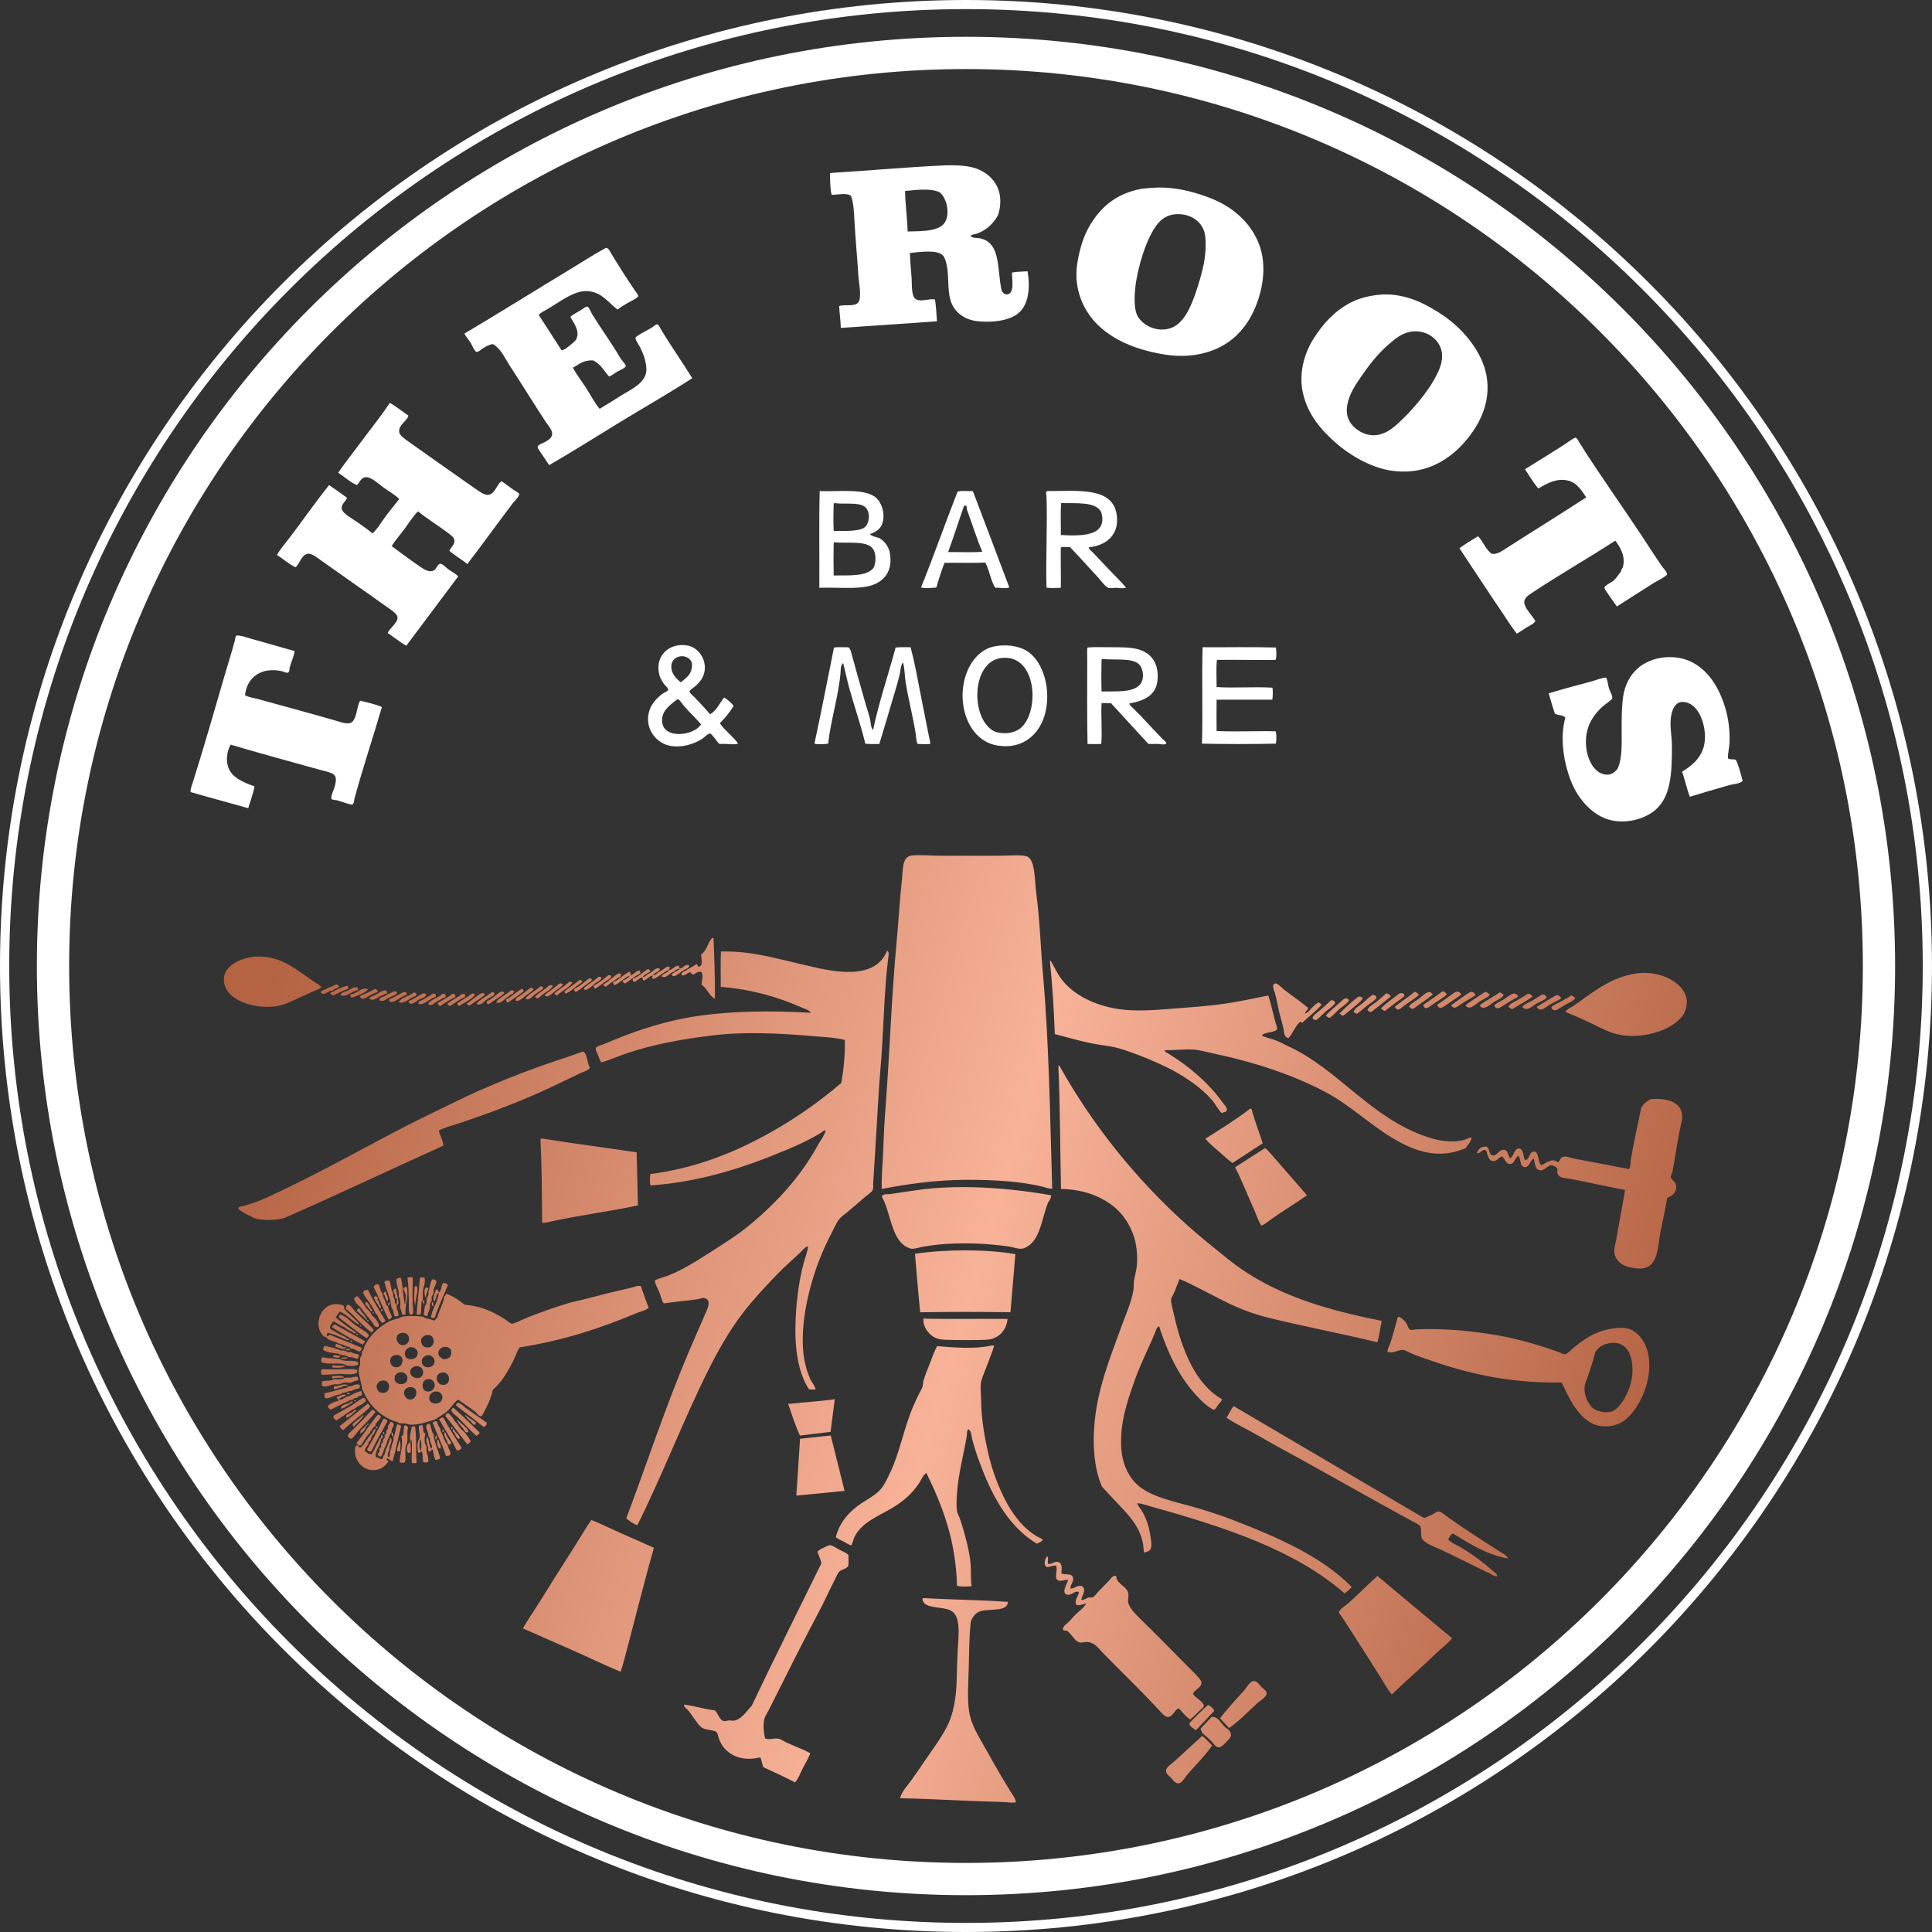
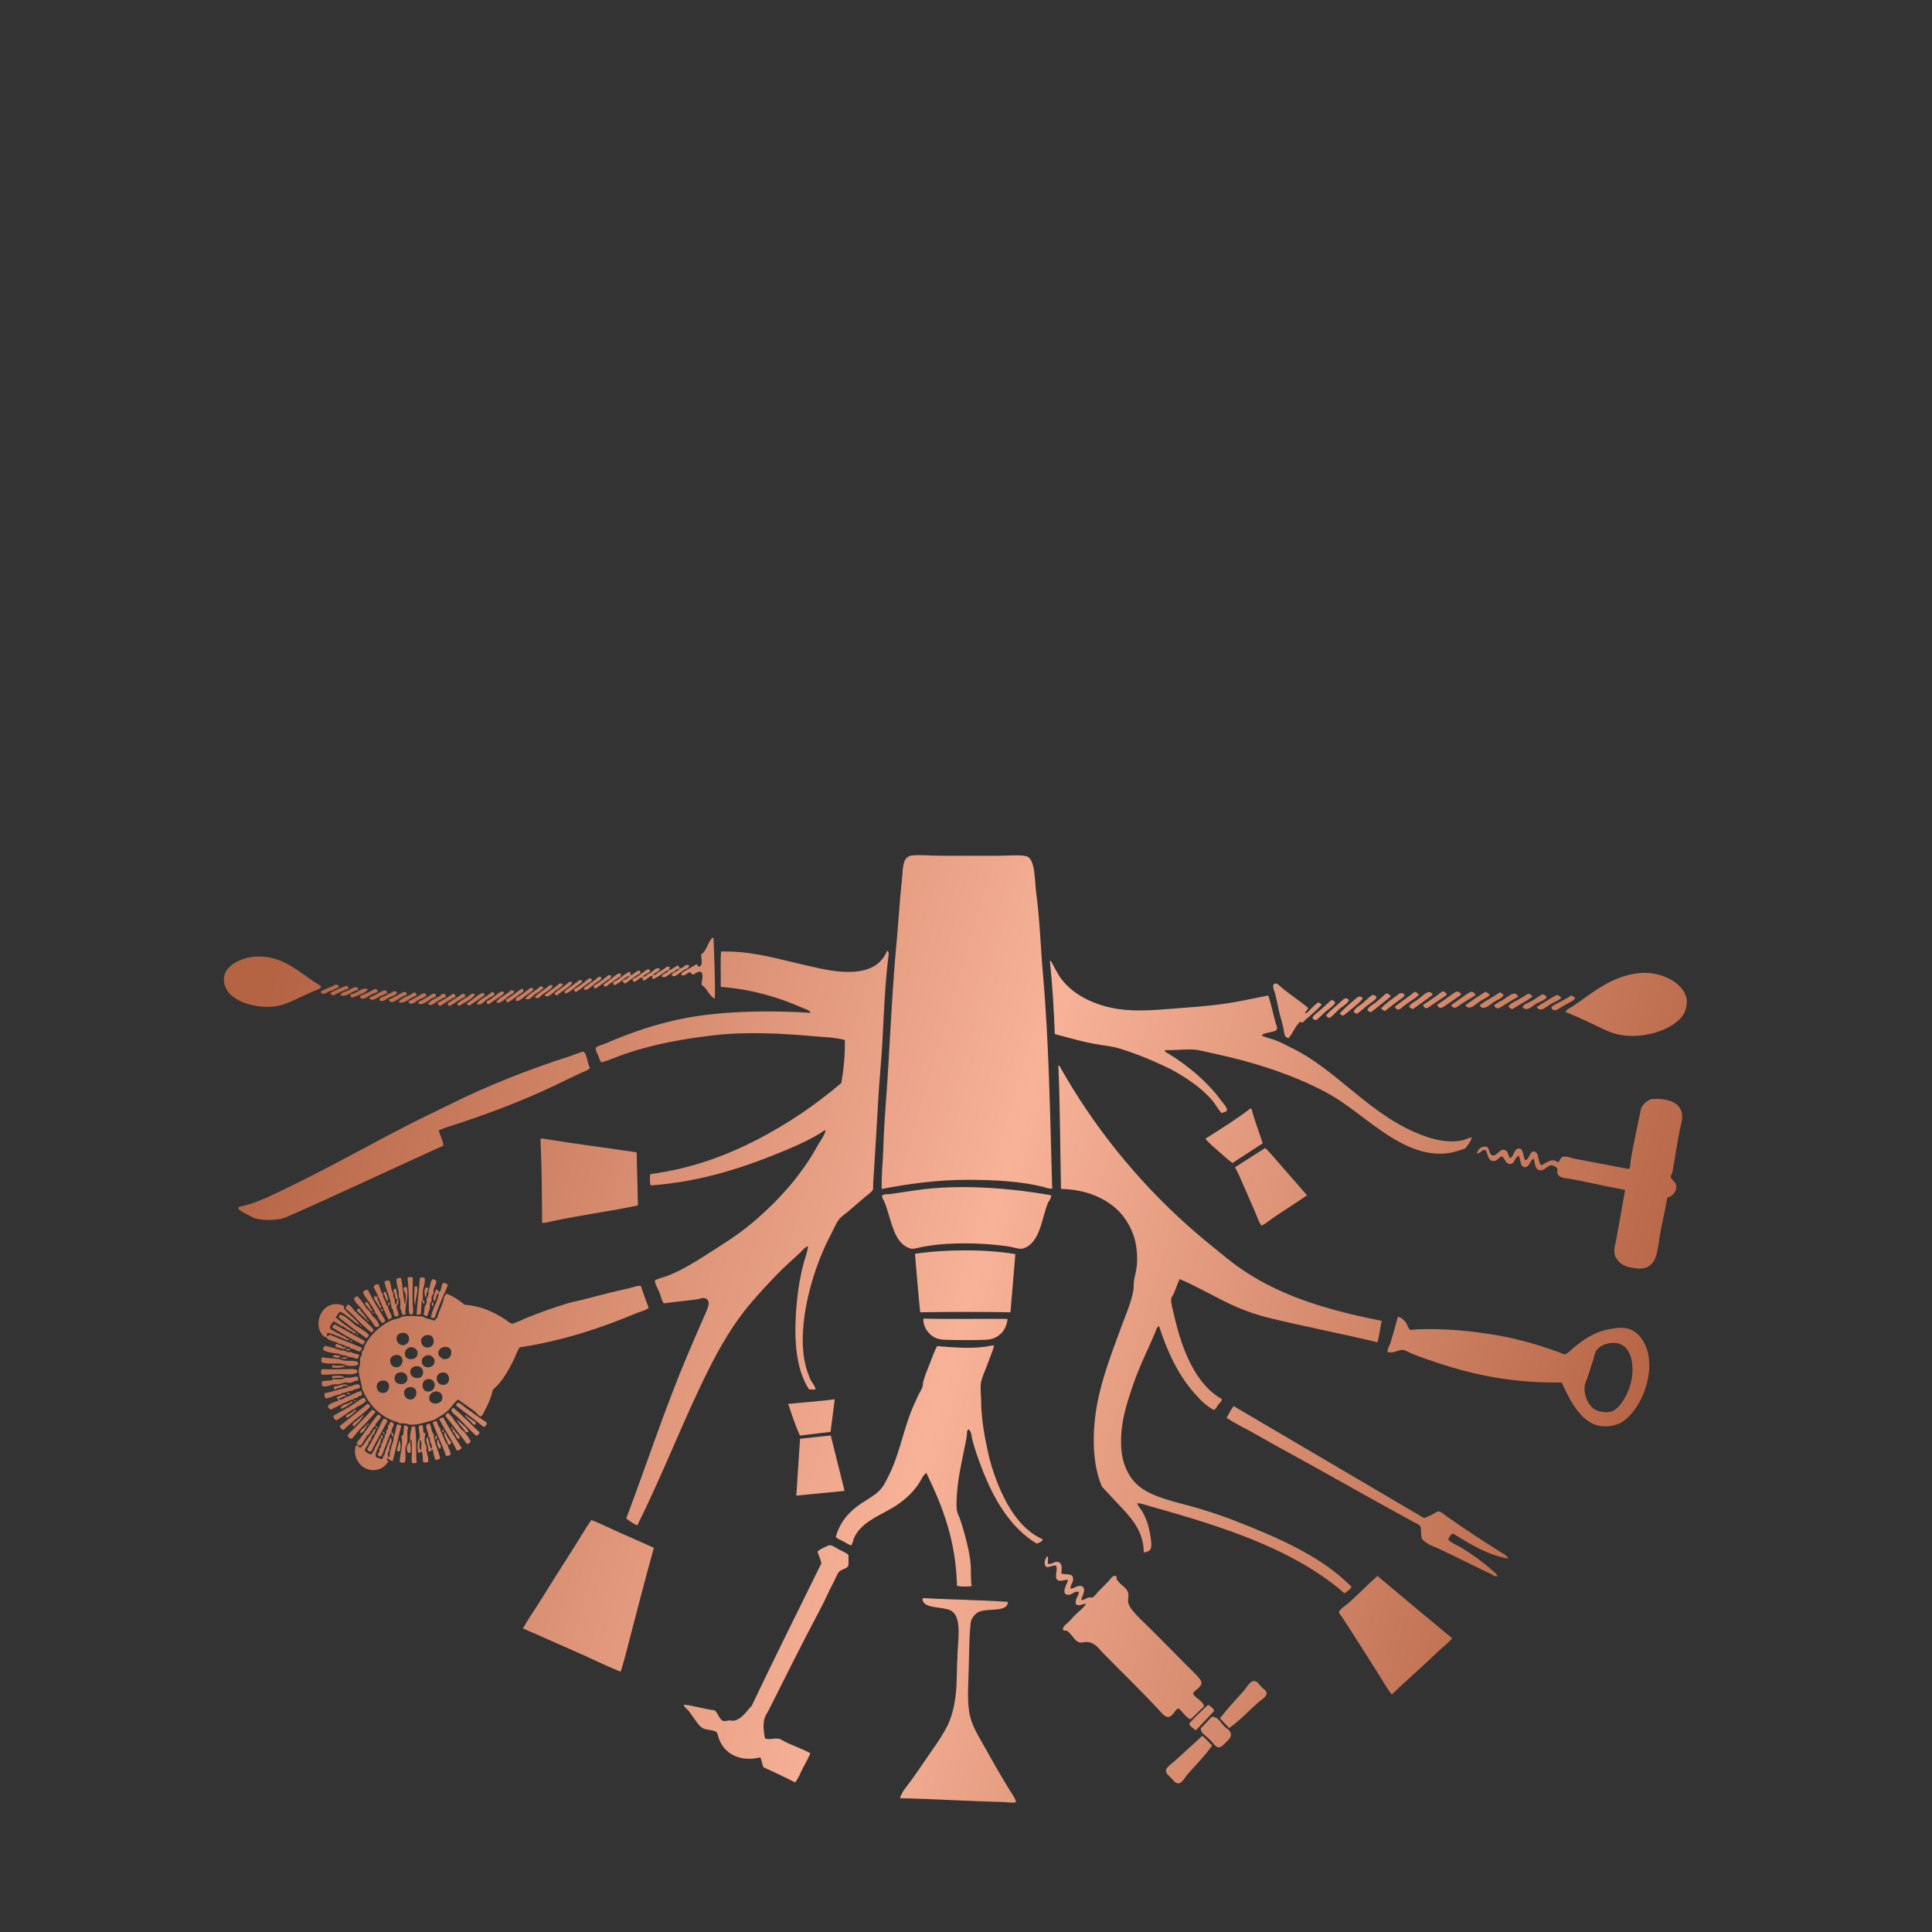
<svg xmlns="http://www.w3.org/2000/svg" id="Layer_1" data-name="Layer 1" viewBox="0 0 1080 1080.01">
  <rect x="0" y="0" width="1080" height="1080.01" fill="#333333" stroke="none" />
  <defs>
    <style>
      .cls-1 {
        fill: url(#linear-gradient);
      }

      .cls-1, .cls-2 {
        fill-rule: evenodd;
      }

      .cls-1, .cls-2, .cls-3 {
        stroke-width: 0px;
      }

      .cls-2, .cls-3 {
        fill: #fff;
      }
    </style>
    <linearGradient id="linear-gradient" x1="133.38" y1="607.72" x2="917.8" y2="839.01" gradientUnits="userSpaceOnUse">
      <stop offset="0" stop-color="#b46343" />
      <stop offset=".52" stop-color="#f7b298" />
      <stop offset="1" stop-color="#b46343" />
    </linearGradient>
  </defs>
-   <path class="cls-3" d="M918.16,161.77c-49.32-49.33-108.22-89.06-173.66-116.17-62.99-26.1-132.07-40.51-204.5-40.51s-141.51,14.41-204.5,40.51c-65.44,27.11-124.35,66.84-173.67,116.17-49.32,49.32-89.04,108.25-116.16,173.68-26.11,63.01-40.51,132.1-40.51,204.56s14.4,141.54,40.51,204.56c27.11,65.44,66.83,124.36,116.16,173.66,49.32,49.33,108.23,89.07,173.67,116.18,62.99,26.1,132.04,40.51,204.5,40.51s141.51-14.42,204.5-40.51c65.44-27.1,124.34-66.84,173.66-116.18,49.31-49.32,89.05-108.22,116.16-173.66,26.11-63.02,40.51-132.1,40.51-204.56s-14.4-141.55-40.51-204.56c-27.1-65.43-66.83-124.36-116.16-173.68M540,0c73.12,0,142.86,14.55,206.48,40.9,66.1,27.39,125.55,67.51,175.35,117.29,49.77,49.78,89.9,109.26,117.27,175.33,26.34,63.63,40.89,133.36,40.89,206.48s-14.56,142.85-40.89,206.46c-27.37,66.09-67.5,125.56-117.27,175.35-49.8,49.79-109.26,89.92-175.35,117.29-63.62,26.35-133.36,40.9-206.48,40.9s-142.86-14.55-206.49-40.9c-66.09-27.38-125.56-67.5-175.35-117.29-49.77-49.78-89.91-109.25-117.28-175.33C14.55,682.86,0,613.12,0,540s14.55-142.86,40.89-206.48c27.37-66.08,67.5-125.55,117.28-175.33,49.79-49.78,109.25-89.91,175.35-117.29C397.14,14.55,466.88,0,540,0Z" />
-   <path class="cls-2" d="M528.51,123.75h0c2.59-5.19.57-13.31-3.27-16.26-5.01-2.43-13.01-1.31-19.31-.71.12,7.19,1.22,14.97,1.45,22.63,8.1-.22,18.29.09,21.13-5.65M648.58,123.57h0c-6.15,5.78-11.36,21.38-13.3,32.69-.95,5.49-1.83,14.45.18,19.44,2.34,5.82,11.21,10.61,19.31,7.6,6.76-2.51,10.58-11.01,13.31-18.74,2.19-6.23,4.38-13.71,5.28-19.62.64-4.34.95-11.04,0-14.84-1.75-6.92-8.84-11.24-17.13-10.26-3.17.37-5.91,2.07-7.65,3.71ZM643.66,105.01c10.18-.81,19.26,1.16,27.32,3.71,5.85,1.85,11.34,4.28,15.86,7.25,8.81,5.78,16.63,15.09,18.76,27.04,1.35,7.59.38,15.09-1.28,21.2-4.95,18.24-16.69,31.56-37.17,34.29-8.81,1.17-16.69-.15-24.24-1.95-20.47-4.88-37.64-16.75-40.81-37.64-1.1-7.21.36-14.19,1.82-19.8,1.61-6.17,3.89-11.08,6.74-15.37,5.86-8.8,13.75-15.39,26.6-18.03,1.9-.38,3.86-.5,6.38-.71ZM345.23,173.05c-5.07-3.71-8.44-9.39-16.02-10.25-2.28-.27-4.44.09-6.38.7-5.44,1.71-11.66,6.22-16.58,9.19-1.87,1.14-3.95,1.89-5.11,3.36,4.3,6.55,8.52,13.19,12.77,19.79,1.85-.26,3.33-1.71,4.73-2.83,1.35-1.08,3.02-2.22,3.65-3.7,1.94-4.64-1.68-8.7-3.46-12.2,1.51-1.46,4.52-2.83,6.92-4.42.81-.54,1.7-1.43,2.54-1.24,1.05.24,1.95,2.95,2.74,4.24,4.44,7.17,8.85,13.29,13.48,20.68.73,1.18,1.43,2.58,2.55,4.24.73,1.1,2.87,3.18,2.74,4.06-.17,1.05-3.58,2.42-4.57,3.01-2.08,1.22-3.04,2.13-4.74,2.82-2.84-3.13-4.77-7.14-8.92-9.01-5.49-.32-7.99,2.28-11.3,4.06,2.12,4.04,5.04,7.66,7.47,11.49,2.48,3.89,4.52,7.99,7.47,11.49,4.12-2.42,8.19-5.04,12.57-7.78,4.91-3.04,12.69-6.45,13.49-13.07.28-2.35-.32-4.95-.91-7.25-.43-1.68-1.44-3.96-2.38-6-.6-1.35-3.02-4.5-2.72-5.66.24-.93,4.99-3.26,6.01-3.89.95-.58,1.92-1.02,3.09-1.76,1.05-.67,2.22-1.93,3.1-1.77.83.15,1.87,2.6,2.56,3.71,5.49,8.97,11.51,17.56,16.95,26.34-13.01,8.45-26.7,16.22-40.09,24.39-13.36,8.15-26.59,16.55-39.89,24.21-1.5-2.1-3.24-4.95-5.11-7.6-.55-.79-1.5-1.96-1.28-2.83.31-1.08,3.19-1.9,4.37-2.65,1.82-1.14,3.96-2.34,3.66-4.95-.26-2.13-2.49-4.49-3.83-6.54-6.9-10.58-13.48-21.27-20.23-31.63-2.65-4.09-4.6-8.99-9.1-11.49-2.28.49-3.51,1.17-5.65,2.48-.89.54-2.39,2.05-3.29,1.94-1.28-.16-2.77-4.05-3.46-5.13-1.29-2-2.57-3.26-3.47-5.12,18.79-11.12,39.68-24.19,59.03-35.88,6.67-4.02,13.15-8.28,19.68-11.84,1.53-.82,2.4,1.39,3.29,2.83,4.22,6.94,8.42,13.65,13.11,20.5.68,1,2.18,2.68,2.01,3.54-.19.96-4.94,3.17-5.84,3.71-2.26,1.38-3.95,2.29-5.64,3.71ZM776.48,192.32h0c-6.77,5.84-11.72,12.51-16.58,19.62-2.61,3.8-4.96,7.71-6.2,12.02-1.01,3.56-1.21,6.91,0,10.07,1.88,4.9,8.56,10.03,15.66,9.2,6.38-.75,11.07-5.44,14.95-9.2,5.87-5.7,12.65-13.71,16.93-21.03,2.23-3.8,4.93-8.93,4.93-13.97,0-8.31-7.78-14.5-16.22-13.78-5.72.49-9.72,3.84-13.48,7.07ZM771.2,164.75c9.59-.85,18.39,1.98,24.96,5.31,10.93,5.55,20.03,12.53,26.95,22.26,3.41,4.8,6.43,10.71,7.65,16.61,3.6,17.34-5.54,31.27-13.48,39.77-8.42,8.99-21.67,17.27-40.08,14.32-11.56-1.87-23.22-9.01-30.61-15.55-8.23-7.31-15.47-15.72-18.21-27.58-2.74-11.82,1.29-23.38,6.01-30.75,5.19-8.11,11.44-15.15,20.59-19.97,4.38-2.3,10.09-3.87,16.21-4.42ZM228.27,232.26c0,2.48-5.75,5.18-5.11,9.36.27,1.83,3.51,4.04,5.28,5.3,12.56,8.92,24.74,17.49,37.36,26.34,1.92,1.35,5.01,3.69,7.27,3.36,3.78-.56,4.68-6.07,7.3-7.6,2.73,1.68,4.5,3.36,7.47,5.31.63.41,2.23,1.13,2.36,1.76.28,1.26-2.63,4.04-3.47,5.12-8.45,11.06-17.39,23.61-25.51,34.11-3.15-2.66-6.92-4.71-10.02-7.42,1-2.18,3.41-3.72,2.72-6.36-.39-1.56-2.9-3.21-4.55-4.42-5.06-3.77-11.41-7.69-15.67-11.3-2.93,2.87-5.07,6.43-7.47,9.71-2.4,3.3-5.16,6.29-7.29,9.73,5.31,3.96,10.07,7.51,15.86,11.49,2.15,1.49,5.72,3.96,8.38,1.6.75-.67,1.6-2.93,2.72-3.19,1.3-.29,3.85,2.49,5.11,3.36,2.08,1.45,4,2.35,5.11,3.71-9.68,12.89-19.3,25.82-28.98,38.71-3.77-2.06-6.85-4.78-10.39-7.07.57-2.26,5.54-5.5,5.47-8.66-.05-2.06-3.48-4.19-5.28-5.47-12.53-8.97-24.91-17.5-37.53-26.51-1.91-1.36-4.93-3.78-6.93-3.71-3.91.15-5.03,5.9-7.27,7.6-3.92-1.87-6.82-4.71-10.39-6.89,2.02-3.58,4.81-6.64,7.27-9.9,7.25-9.57,14.26-19.64,21.87-29.17,3.38,2.33,6.76,4.65,10.02,7.08-.71,2.42-3.47,3.41-2.9,6.36.48,2.5,6.37,5.65,8.38,7.07,3.47,2.46,6.38,4.48,8.75,6.53,3.01-2.79,5.05-6.43,7.47-9.72,2.4-3.27,5.09-6.32,7.47-9.55-2.24-2.28-5.42-4.04-8.92-6.53-2.54-1.8-6.65-5.91-9.85-5.65-2.62.21-3.21,2.91-4.91,4.41-3.99-1.8-6.9-4.62-10.39-6.89,2.19-3.34,4.71-6.51,7.1-9.73,4.74-6.36,9.54-12.65,14.4-19.09,2.54-3.35,5.06-6.76,7.29-10.25,3.79,2.04,6.86,4.77,10.39,7.07ZM880.87,244.81c1.08.27,1.31,1.5,1.83,2.3,11.57,18.45,24.41,36.17,36.61,54.78,3.09,4.72,6.06,9.34,9.48,14.32.91,1.32,3.25,3.75,3.1,4.77-.17,1.15-5.77,3.87-6.92,4.59-7.05,4.42-14.25,9.08-21.13,13.44-1.76-2.34-3.51-5.06-5.46-7.78-.51-.7-1.58-2.22-1.46-2.83.2-1.13,4.04-2.95,4.93-3.71,1.92-1.67,2.88-3.59,4.36-5.3-.02-1.02.56-1.47.93-2.13,1.77-6.37-1.46-11.38-4.2-15.02-14.28,9.3-30.72,18.72-45.74,28.64-2.68,1.77-6.36,3.72-4.73,7.6,1.25,3.01,4.22,5.98,5.83,8.65-1.08,1.83-3.35,2.63-5.11,3.71-1.8,1.13-3.43,2.41-5.28,3.37-3.01-3.76-5.48-7.86-8.2-11.84-8.01-11.79-15.9-23.91-23.86-35.88,3.17-2.51,6.9-4.51,10.39-6.72,2.94,2.99,4.23,7.56,7.84,9.9,2.95.18,5.46-1.59,7.64-3,14.88-9.54,30.01-18.9,45-28.64-2.43-3.54-4.88-7.8-9.48-9.19-6.79-2.05-12.78,1.6-17.3,4.24-2.83-3.26-5-7.16-7.47-10.78,6.61-4.02,14.05-8.78,20.94-13.07,2.37-1.47,4.51-3.28,6.75-4.42.26-.13.53-.24.72,0ZM466.03,303.66h0c-.1,5.7-.14,12.32,0,18.03,8.14-.12,18.85.74,22.4-4.43,1.43-3.21,1.23-7.67-.19-10.08-3.15-5.31-14.12-3.24-21.87-4.05-.23.07-.37.23-.35.53ZM466.03,281.75h0c-.18,4.81-.19,10.19,0,15.02,4.67.06,13.31.37,16.76-1.59,3.51-2,3.94-9.38.72-11.84-3.71-2.84-11.56-1.26-16.94-2.12-.27.11-.46.28-.55.54ZM486.25,298.54c1.55,1.7,3.9,1.47,5.65,2.47,2.57,1.51,4.81,4.51,5.46,7.78,2.03,10.31-3.15,16.69-11.29,18.74-7.97,1.99-18.57.67-28.06,1.06.12-17.02-.24-37.09.19-54.07,10.57.45,26.23-1.85,32.06,4.23,2.28,2.37,4.68,7.6,3.1,13.44-.86,3.24-3.4,5.06-7.1,6.37ZM593.2,281.21h0c-.48,5.01-.09,12.56-.19,17.86,11.72.65,26.42.78,22.6-12.73-2.86-6.08-14.16-4.87-22.4-5.12ZM608.5,305.95c.4,1.28,1.67,2.11,2.54,3.02,2.55,2.63,5.19,5.51,7.83,8.3,3.53,3.71,7.2,7.27,10.57,11.14-1.71.77-3.54.26-5.46.18-1.34-.06-3.21.39-4.57,0-1.26-.37-4.5-4.6-5.46-5.66-5.18-5.65-10.94-12.02-15.84-17.14-1.66.1-3.75-.22-5.11.18-.14,6.86.15,15.76,0,22.62-2.44.02-5.86.37-8.01-.18-.46-16.11.58-34.29,0-51.25-.04-.8-.69-2.06.36-2.64,18.08-.05,37.19-2.39,38.99,13.96,1.09,10.02-5.18,16.38-15.85,17.49ZM539.26,282.62h0c-.47.11-.48.53-.54.71-2.8,7.89-5.73,17.26-8.74,25.27,5.9-.05,13.51.34,19.12-.18-3.17-7.53-5.69-15.68-8.57-23.51-.11-1.07.07-2.43-1.28-2.3ZM543.82,274.5c6.84,17.92,13.61,35.93,20.4,53.9-2.08.75-5.66,0-7.83.18-2.69-3.92-3.22-9.95-5.65-14.13-7.25.4-15.82.02-22.77.17-1.71,4.41-3.17,9.06-4.54,13.79-2.29.22-6.18.64-8.58,0,7.09-17.59,13.5-35.81,20.42-53.55,2.15-.79,5.8-.14,8.56-.35ZM164.68,363.92c-.27,2.84-2.05,6.45-2.73,9.21-.27,1.1.05,2.33-.91,2.82-1,.5-2.24-.48-3.29-.71-11.74-2.63-19.83,3.47-20.76,13.44,2.2,1.16,4.83,1.45,7.28,2.12,14.04,3.84,28.61,7.8,43.36,12.03,3.56,1.02,8.01,3.01,10.02-.18,1.98-3.15,1.91-7.87,3.63-10.96,3.65.87,8.66,1.97,12.21,3.54-4.89,16.86-10.72,34.11-15.3,51.07-.33,1.19-.09,2.73-1.29,3.54-2.56-.36-5.58-1.72-8.56-2.47-1.07-.26-2.36.04-3.1-.88-.13-2.56,1.32-4.54,2.02-7.42.75-3.17,1-5.42-1.65-6.72-1.94-.95-4.66-1.44-7.1-2.12-15.89-4.44-34.41-9.43-49.55-13.97-2.1,3.43-2.81,8.86-1.28,12.9,2.21,5.86,8.81,8.3,14.57,10.42-.63,3.89-2.34,8.23-3.47,12.2-10.72-3.04-21.6-5.93-32.25-9.01-.12-1.88.73-3.76,1.28-5.48,6.22-19.82,11.93-39.62,17.86-60.09,1.68-5.82,3.94-12.84,5.65-19.27.32-1.21.15-2.3.91-2.65,2.13-.25,5.71,1.09,8.74,1.94,7.47,2.08,16.37,4.68,23.69,6.71ZM382.22,394.5h0c-.69-.78-2.76-4.22-3.66-3.54-3.39,2.63-7.79,5.62-8.38,10.44-1.49,12.11,17.37,10.48,21.69,3.53-2.62-3.27-6.7-6.92-9.66-10.43ZM386.76,370.46h0c-2.13-5.55-11.05-4.51-11.47,1.6-.31,4.36,2.68,7.27,5.28,9.36,3.12-2.63,6.82-4.69,6.19-10.96ZM396.97,399.27c3.68-2.09,5.25-6.23,7.84-9.36,2.05,1.25,3.75,2.83,5.28,4.59-2.08,3.69-4.76,6.82-7.66,9.73,1.29,2.28,3.35,3.98,5.11,5.83,1.73,1.84,3.69,3.52,5.09,5.66-2.89.84-6.8-.17-10.37.18-1.21-.9-1.54-1.83-2.56-3.01-.59-.7-2.05-2.72-2.73-2.83-1.15-.19-3.28,2.2-4.56,3.02-3.96,2.5-10.95,5.32-18.4,3.7-7.68-1.68-14.4-10.45-10.74-20.32,1.2-3.27,4.16-6.51,7.1-8.66.76-.55,2.94-1.32,3.1-2.13.2-1.09-1.56-2.33-2.19-3.17-.92-1.24-1.22-2.22-2.01-3.19-4.59-12.05,4.77-20.64,15.49-18.37,6.59,1.39,11.94,10.11,7.84,18.03-.67,1.26-2.18,2.96-3.3,4.06-1.15,1.15-3.72,2.6-3.82,3.37-.12.99,1.96,2.55,2.73,3.36,2.97,3.09,6.31,6.58,8.75,9.54ZM570.24,407.23h0c11.14-8.69,9.7-41.75-10.4-39.41-17.39,2.02-17.46,35.5-3.26,41.35,5.28,1.48,10.51.52,13.66-1.94ZM558.57,360.92c6.63-.68,12.87.92,16.58,3.71,8.36,6.28,12.42,21.05,9.11,34.11-2.67,10.57-11.41,20.43-26.6,18.03-10.85-1.7-17.44-11.45-19.12-22.1-2.28-14.31,4.06-28.87,14.94-32.69,1.61-.56,3.48-.88,5.1-1.06ZM474.22,361.81c.91.68,1.21,1.58,1.46,2.47,2.49,9.21,5.38,19.17,8.02,28.63.86,3.15,2.07,6.28,2.72,9.36.42,2,.2,4.21,1.64,5.84,3.37-16.17,8.48-30.65,12.58-46.13,2.41-.36,6.24-.12,8.38-.17,1.1,4.06,2.07,8.31,2.92,12.55,2.75,13.84,5.41,28.06,8.19,41.35-1.88.65-5.06.08-7.11.18-.96-1.67-.81-3.51-1.08-5.3-1.44-9.49-4.06-19.21-5.65-28.99-.61-3.7-.5-7.55-1.46-11.31-1.49,1.71-1.34,4.25-1.83,6.37-1.5,6.62-3.78,13.2-5.64,19.79-1.84,6.56-3.97,13.01-5.82,19.44-2.04.03-5.55.13-7.84-.18-2.5-10.59-6.07-20.55-8.92-30.93-1.29-4.64-2.18-9.22-3.47-14.13-1.59,1.46-1.28,3.76-1.46,5.65-1.24,13.4-5.37,25.95-6.93,39.41-2.05.29-5.55.56-7.65,0,3.72-17.13,7.31-35.91,10.93-53.73,2.22-.38,6.08-.1,8.01-.17ZM615.78,368.7h0c-.16,5.76-.17,12.09,0,17.85,10.25-.2,22.55,1.18,23.14-8.48.11-1.79-.48-4.95-1.99-6.53-3.85-4.01-13.15-2.35-20.6-3.18-.21.09-.41.19-.55.35ZM631.27,393.26c.34,1.16,1.52,2.02,2.36,2.83,5.39,5.22,10.63,11.34,16.04,16.79.83.84,1.97,1.53,2.36,2.65-.97,1.09-2.92.42-4.55.35-1.8-.08-3.77.05-5.47,0-6.98-7.59-14.02-15.16-20.95-22.8-1.83.13-3.95-.21-5.28,0-.43,7.15.46,15.47-.18,22.8-2.17.09-5.49.09-7.66,0-.33-14.22-.17-31.72-.17-47.54,0-2.19-.22-5.1.17-6.37,2.7-.36,7.96-.17,12.04-.17,6.1,0,11.36-.07,15.85,1.06,7.84,1.97,12.36,8.24,11.13,18.02-1.01,7.87-7.34,10.91-15.68,12.37ZM713.25,361.98c.23,1.9.48,5.28-.18,6.89-10.25.16-22.6-.12-32.79,0-.56,4.38-.15,10.55-.19,15.2,9.26.65,21.94-.28,31.17.35.4,1.42.23,4.8,0,6.72-9.62.05-21.55-.07-31.17,0-.07,5.4-.06,12.1,0,17.49,9.91.54,22.72-.1,32.99.18.65,1.61.41,5.01.18,6.89-12.55.3-28.8.29-41.36,0,.56-17.02-.18-37.11.37-53.9,12.88.11,27.82-.24,40.99.17ZM965.95,423.84c.72,1.01,3.16.36,4.37.88,1.79,3.34,2.82,8.35,3.84,11.84-1.96,1.7-4.81,1.61-7.3,2.3-7.26,2.02-15.04,4.37-22.21,6.53-1.75-4.37-2.73-9.5-4.37-13.96,6.26-3.98,13.65-9.42,12.75-21.57-.52-6.95-3.69-14.58-9.11-16.79-7.2-2.93-9.65,3.65-10.03,9.72-.3,4.6.73,9.43.73,14.31,0,15.69-.66,28.01-9.11,35.53-5.15,4.57-15.29,8.19-25.16,5.84-9.34-2.24-17.16-10.69-21.13-19.44-4.54-10.02-7.69-25.35-4.2-37.82-1.06-1.63-4.19-1.23-5.82-2.29-1.29-3.64-2.34-7.51-3.46-11.31,7.84-2.46,15.78-4.47,24.04-6.72,2.66-.72,5.19-1.97,8.01-2.12.93,1.46.95,3.59,1.64,6.01.46,1.58,2.15,4.2,1.82,5.66-.15.67-4.39,3.61-5.09,4.23-4.5,4.11-8.63,9.29-9.48,17.15-.99,9.26,2.94,19.48,10.02,21.03,3.63.8,5.61-.88,7.47-3,1.82-3.54,2.35-9.49,2.36-14.86.03-7.99-.28-17.55.73-25.09.91-6.7,3.77-12.33,8.21-16.27,3.61-3.21,9.18-5.68,15.1-6.18,4.02-.34,7.99.09,11.13,1.06,9.67,3,16.29,11.02,20.39,20.68,3.05,7.15,5.1,15.84,4.73,25.8-.1,2.96-.97,5.82-.91,8.84ZM542.54,131.88c1.2,1.44,3.75.96,5.65,1.41,11.63,2.75,9.04,18.02,11.84,29.52.92.91,1.18,1.77,2.73,1.76,4.58-.02,2.94-8.54,2.92-12.2,2.47-.55,6.48-.53,8.73-.71,1.8,10.67.14,19.94-6.19,24.22-4.99,3.38-13.21,4.53-21.5,3.71-7.59-.76-13.03-4.96-15.12-10.96-2.42-6.97-.62-15.81-3.1-23.15-.19-.56-.57-1.61-1.09-2.29-2.97-3.98-13.44-2.26-18.77-1.77.11,3.54.44,8.28.91,13.44.35,3.73-.31,10.73,2.38,12.36,2.79,1.71,7.27-.43,10.74.18.58,3.87.84,8.04,1.1,12.2-17.69,1.34-36.56,2.47-53.75,3.71-.09-4.18-.79-8.64-.91-12.2,2.93-1.15,8.35.54,10.57-1.94,2.24-2.51.41-11.11.17-14.85-.63-10.54-1.62-20.23-2.19-30.57-.27-5.25-.47-10.5-1.99-14.32-2.35-1.77-8-.47-10.76-.53-.86-2.98-.94-8.43-.91-12.19,20.51-1.23,42.56-3.29,63.77-4.24,4.37-.2,10.63-.07,14.93.88,8.64,1.91,14.98,8.01,16.21,15.73.63,3.84.06,8.28-1.08,11.31-2.53,4.6-6.4,8.32-11.84,10.25-1.16.41-2.52.23-3.47,1.24Z" />
-   <path class="cls-2" d="M540,38.6c276.85,0,501.35,224.54,501.35,501.4s-224.5,501.39-501.35,501.39S38.65,816.87,38.65,540,263.16,38.6,540,38.6M540,20.57c286.8,0,519.38,232.6,519.38,519.43s-232.58,519.42-519.38,519.42S20.61,826.82,20.61,540,253.19,20.57,540,20.57Z" />
  <path class="cls-1" d="M588.18,664.47c-1.79.12-3.55-.62-5.29-1.06-12.07-3.06-27.31-3.89-42.26-3.89-17.19,0-33.72,2.4-47.74,5.12-.25-7.57.68-15.25.91-23.15.22-7.65.68-15.57,1.28-23.34,2.32-30.5,3.27-61.46,6.19-92.25,1.04-11.01,1.65-22.69,2.91-34.11.68-6-.08-13.11,5.84-13.6,4.87-.42,10.57.18,16.03.18,10.96,0,21.05,0,32.44,0,5.19,0,11.96-.75,15.48.35,4.79,1.49,4.41,13.68,5.27,20.32,2.08,15.68,2.42,29.93,3.83,46.12,3.37,38.47,3.95,79.44,5.11,119.3M398.87,524.32c.4,10.82.98,23.28.73,33.94-3.4-1.71-4.27-5.87-7.47-7.78.17-2.17,1.17-5.25,0-7.07-.21.03-.32-.04-.36-.18-2.09-.15-2.88.97-4.19,1.59-.86-.23-1.32-.83-1.83-1.41-1.66.43-2.68,2.29-4.72,1.76-.42-1.44.62-1.7,1.99-2.47,1.86-1.06,4.58-2.67,6.38-3.71.7.13.43,1.22,1.08,1.41,2.9-.43,1.42-4.34,1.47-6.89,3.19-1.97,3.58-6.67,6.19-9.2h.71ZM496.16,531.56c1.02,1.04.5,2.76.37,3.88-2.5,19.96-2.52,41.56-4.37,62.4-.97,10.95-1.49,22.33-2.19,33.58-.58,9.15-1.15,19.72-1.83,29.34-.1,1.5.12,3.2-.18,4.23-.36,1.24-3.19,3.09-4.55,4.24-3.63,3.09-5.82,5.1-9.48,8.14-1.64,1.36-3.73,2.79-4.74,4.06-1.72,2.13-3.01,5.36-4.55,8.3-4.39,8.32-8.07,17.44-10.93,27.39-4.5,15.66-7.89,37.43-1.28,52.49.74,2.71,2.79,4.13,3.47,6.89-.89.74-2.22-.03-3.64.18-6.47-9.83-8.23-24.17-7.47-39.77.55-11.2,1.98-21.71,4.55-31.1.86-3.15,2.13-6.12,2.36-9.2-1.86.59-3.03,2.25-4.37,3.54-3.92,3.76-8.28,7.47-12.21,11.49-5.19,5.34-10.23,10.75-15.11,16.44-9.72,11.31-17.46,24.54-24.41,38.53-13.82,27.78-25.31,58.03-39.35,86.06-2.43-.95-4.28-2.45-6.19-3.88,11.16-29.39,21.76-61.89,34.25-91.37,3.04-7.19,6.18-14.3,9.48-21.92,1.27-2.93,4.76-9.25-.37-9.9-1.12-.14-2.5.55-3.63.71-6.07.85-13.75,1.51-18.77,2.3-1.29-1.9-1.68-4.35-2.55-6.54-.86-2.14-2.4-4.12-2.38-6.36,2.5-1.27,5.25-1.78,7.84-2.83,7.18-2.89,14.12-7.1,20.4-11.14,8.66-5.55,17.39-10.84,24.96-17.14,15.26-12.69,28.73-27.39,38.44-45.42,1.44-2.27,3.05-4.34,3.84-7.25-1.07-.23-1.83.78-2.56,1.23-5.49,3.47-12.28,6.64-18.77,9.36-22.25,9.38-47.15,18.01-76.52,20.15-.64-1.45-.42-4.64-.18-6.36,23.08-3.02,42.52-10.38,59.75-19.27,17.31-8.93,32.84-19.58,47.01-31.64,1.28-7.42,2.12-15.25,1.99-24.04-5.47-1.49-11.49-1.6-17.49-2.12-17.4-1.52-37.43-2.67-55.74-.53-17.57,2.05-33.84,5.1-48.64,10.07-4.92,1.64-9.46,3.73-14.21,5.12-.84-.87-1.23-2.37-1.82-3.88-.44-1.15-1.67-3.11-1.28-4.25.32-.98,4.06-1.87,5.82-2.64,13.3-5.8,28.98-11.22,44.84-14.14,21.33-3.95,47.34-4.23,69.41-2.82-.68-1.58-3.14-2.12-4.73-2.83-12.81-5.71-28.04-10.34-45.55-11.66.12-5.78-.26-14.31.18-19.79,16.15-.36,29.02,3.43,42.44,6.53,8.28,1.92,16.81,4.25,25.51,4.78,12.63.76,20.93-2.71,24.61-11.14.16-.14.11-.48.36-.53h.18ZM143.07,534.74c14.58-.75,23.62,8.24,33.16,14.49,1.24.82,3.26,1.85,3.29,2.48,0,.93-4.2,2.37-5.65,3-2.33,1.02-4.03,1.83-5.84,2.65-5.9,2.72-10.3,5.33-17.67,5.48-9.03.18-17.75-2.8-22.03-7.42-2.49-2.68-4.31-7.29-2.38-11.67,2.2-4.98,9.86-8.64,17.12-9.02ZM586.9,537.22h.55c1.83,3.13,3.69,7.24,6.01,10.25,6.53,8.48,17.92,14.51,31.87,16.61,9.03,1.36,19.32.64,29.7-.18,9.75-.78,19.7-1.43,28.44-2.65,8.64-1.21,17.08-3.1,25.51-4.77,1.5,4.34,2.63,9.98,4,15.02.33,1.22,1.18,2.85.91,3.7-.7,2.19-7.42,1.57-8.57,3.72,2.52,1.15,5.26,1.67,7.84,2.65,2.49.95,4.88,2.22,7.11,3.36,27.79,12.78,45.66,39.77,77.24,50.55,6.39,2.18,14.34,3.67,21.32,1.59,1.26-.37,2.12-1.13,3.83-1.23-.37,2.71-2.24,3.95-3.29,6.01-5.07,1.83-9.57,3.43-16.76,3-6.75-.41-13.33-2.86-18.77-5.65-15.94-8.16-27.66-20.76-43.35-28.99-18.13-9.51-39.46-16.57-63.23-21.56-3.4-.71-7-1.79-10.19-1.94-5.71-.26-9.9.45-15.85.34-.19,1.1,1.27,1.5,1.99,1.95,11.16,6.91,21.6,15.61,29.52,26.34.88,1.2,3.48,3.91,3.1,5.3-.32,1.12-1.76.95-2.92,1.6-2.24-2.37-3.54-5.23-5.65-7.6-6.1-6.91-14.14-12.23-22.78-16.97-8.65-4.2-18.4-8.41-28.42-11.48-3.54-1.09-7.16-1.52-11.11-2.13-8.76-1.36-17.04-3.84-25.32-6.01-.48-13.92-1.4-28.32-2.73-40.82ZM353.69,547.11c1.08-.26,2.56-1.05,3.64-1.94.92-.74,1.68-1.25,2.92-2.12,1.31-.91,2.35-2.15,3.29-.18-1.08,1.37-3.29,1.63-4.2,3.17,1.5.28,2.36-1.59,3.84-1.94,1.61-.8,3.84-4.13,5.82-2.3-.86,1.52-2.89,1.9-4,3.19,1.32.44,2.34-.91,3.09-1.6,1.86-.73,3.22-1.95,4.74-3.01.63-.08,1.01.07,1.45.18.38.66-.32.86-.36,1.59-3.27,1.36-5.39,3.86-8.75,5.12-.18-.24-.48-.35-.72-.52.02-.63.51-.79.55-1.42-2.35.31-3.1,2.18-5.11,2.83-.86-.34-.48-1.1-.72-1.77-2.35.14-2.63,2.29-4.93,2.48-.34-.42-.67-.87-.55-1.77ZM349.51,549.76c-.94-.16-1.41-.76-1.47-1.76,1.98-.33,3.13-1.46,4.21-2.65-3.14.8-5.38,3.98-8.57,5.31-.75-.11-.96-.72-.92-1.59,3.52-1.5,5.6-4.36,9.12-5.84,0,.17.22.13.37.18.32.34.12,1.16.18,1.76,2.19-.41,2.67-2.47,5.11-2.64.37.28.42.88.37,1.59-3.09,1.61-5.6,3.76-8.39,5.65ZM875.13,565.67c.83-1.68,2.86-2.34,4.37-3.35,10.24-6.9,20.47-16.15,35.52-18.21,12.46-1.7,25.6,4.59,27.7,13.78.6,2.66-.14,6.17-1.1,8.14-4.34,8.87-21.86,15.25-36.43,12.37-5.42-1.07-10.65-3.95-15.31-6.19-4.95-2.38-9.75-4.5-14.75-6.54ZM347.13,544.46c.17.81-.44.86-.36,1.59-1.61.33-3.32,2.32-5.28,3.36-1.7.92-3.17,3.72-4.19.89,2.52-1.31,5.66-4.54,8.19-6.01.48-.27,1.08-.09,1.64.18ZM341.68,545.35c.17.88-.57.87-.56,1.59-2.98,1.65-5.34,3.9-8.19,5.66-.72-.17-1.11-.69-1.09-1.59,3.14-1.54,5.58-3.77,8.2-5.83.66-.05,1.18.04,1.65.18ZM336.2,546.4c.06,1.64-2.08,2.1-4,3.72-1.01.84-4.38,4.11-5.65,3,.07-.36-.12-.47-.18-.7,2.51-2.33,5.78-3.92,8.18-6.37.67,0,1.44-.1,1.65.35ZM330.92,547.47c0,.59-.59.6-.55,1.24-3.23,1.59-5.33,4.27-8.57,5.84-.48-.37-.89-.79-.91-1.6,3.19-1.62,5.7-3.9,8.38-6.01.9-.16,1.23.22,1.65.54ZM325.46,548.35c-.08,1-.89,1.23-1.65,1.77-2.39,1.68-4.72,4.21-7.66,5.3-.17-.43-.73-.47-.54-1.24,2.66-2.26,5.71-4.14,8.38-6.37.62.05,1.15.18,1.47.53ZM319.99,549.23c-2.03,3.22-6,4.55-8.57,7.25-.62-.27-1.26-.53-1.46-1.24,2.63-2.23,5.74-3.99,8.21-6.37.75-.03,1.51-.06,1.82.35ZM314.71,550.3c-.65,1.26-2.51,2.28-4.37,3.71-1.61,1.23-4.71,4.61-5.83,2.12,2.63-2.22,5.76-3.96,8.19-6.37.98-.12,1.63.08,2.01.54ZM731.2,563.38c.16,1.07-1.53,1.81-1.64,3.17,1.49-.3,2.49-1.88,3.63-3,1.17-1.14,2.37-2.33,3.65-3.18.93.17,1.36.79,1.99,1.23-3.14,3.79-7.3,6.59-10.74,10.08-.66.04-.67-.53-1.27-.53-2.85,2.43-4.03,6.47-6.56,9.19-1.87-.55-2.27-1.61-2.56-3.89-.42-3.39-1.92-7.56-2.72-11.14-.85-3.72-1.23-6.24-2.2-9.89-.41-1.63-2.35-5.3.19-5.66,1.11-.16,3.59,2.45,4.74,3.36,4.16,3.32,9.75,7.03,13.49,10.26ZM189.54,551.17c-.31,1.65-2.77,1.21-3.46,2.48-2.54.14-3.31,1.98-6.01,1.95-.27-.45-.64-.79-.74-1.41,2.64-1.52,5.86-2.47,8.57-3.89.75.09,1.07.61,1.64.87ZM309.06,551c-.77,2.09-3.83,3.43-5.83,4.96-1.31,1-2.76,3.28-4.2,1.23,1.5-1.59,4.21-3.3,6.38-4.95,1.15-.87,1.94-2.22,3.64-1.24ZM194.09,551c.27.5.75.82.73,1.59-2.92,1.24-5.84,2.47-8.56,3.89-.59-.42-1.44-.62-1.65-1.42,3-1.51,5.91-3.1,9.48-4.06ZM303.77,552.24c-1.07,1.53-3.25,2.42-4.92,3.71-1.35,1.03-3.12,3.67-5.1,2.3,1.72-2.65,5.87-4.45,8.38-6.9.91-.04,1.28.42,1.65.89ZM200.11,552.24v1.24c-3.52.43-6.2,4.26-9.85,2.83.45-1.63,2.71-1.9,4.37-2.65,2.16-.97,3.49-2.61,5.47-1.41ZM298.12,553.3c-1.06,1.06-2.61,2.05-4.37,3.36-1.42,1.06-3.91,3.62-5.47,2.65-.15-.74.35-.84.36-1.42,2.87-1.63,5.32-3.68,7.84-5.65.95-.03,1.66.15,1.64,1.06ZM205.75,553.12c-2.2,2.35-5.78,3.35-9.11,4.59-.6-.3-.85-.94-.73-1.94.69.13.86-.22,1.46-.18,2.49-.78,5.64-4.2,8.38-2.48ZM211.21,554.37c-.75.6-1.94.78-3.27,1.41-2.43,1.17-5.79,4.41-6.75,1.06,2.83-1.31,5.85-2.47,8.39-4.06.82.26,1.46.69,1.62,1.6ZM291.75,552.77c.74.04.82.73.91,1.42-2.89,2.07-5.64,4.3-8.75,6.18-.82-.07-.87-.93-1.08-1.6,3.38-1.61,5.64-4.3,8.92-6.01ZM216.33,555.42c-1.61-.04-2.01,1.12-3.47,1.23-1.61.79-4.65,3.55-6.38,1.41.34-.84,1.49-1.01,2.74-1.59,2.56-1.18,7.2-5.11,7.11-1.06ZM287.37,554.01c.12.75-.6.71-.55,1.41-1.35.41-2.57,1.6-4,2.64-1.67,1.21-3.51,3.46-5.48,2.12,2.06-2.83,5.77-4.06,8.2-6.54.8-.07,1.42.04,1.82.36ZM221.98,555.06c-.95,1.46-2.98,1.83-4.57,2.65-1.5.6-3.14,2.58-5.1,1.6-.28-.56-.07-.78,0-1.42,1.67-.62,3.39-1.18,4.55-2.29,1.92-.03,3.88-2.99,5.11-.54ZM281.92,555.06c-1.49,1.86-4.25,3.12-6.56,4.78-1.43,1.01-3.2,2.9-3.29-.18,1.66-.48,2.91-1.66,4.73-3.01,1.7-1.25,3.78-3.58,5.11-1.6ZM800.97,555.95c-3.52,2.89-7.46,5.37-11.11,8.13-.93-.22-1.53-.76-2.19-1.24.64-1.76,3.17-2.91,5.28-4.41,2.45-1.75,5.83-6.02,8.01-2.48ZM808.8,555.95c-1.86,1.76-5.56,3.89-8.38,5.84-1.82,1.26-3.73,3.29-4.91,0,2.72-1.74,7.79-5.3,10.56-7.43.91-.7,2.54.86,2.72,1.59ZM816.83,555.95c-2.01,1.6-5.64,3.89-8.39,5.84-1.99,1.41-3.92,2.86-5.1-.19,1.5-.77,3.33-2.22,5.28-3.54,1.83-1.23,3.68-2.83,5.1-3.53,1.21-.6,2.56.19,3.11,1.41ZM824.85,556.31c-2.19,1.41-5.79,3.46-8.58,5.3-1.87,1.25-3.31,2.92-5.09.36,2.75-1.9,7.49-5.64,10.74-7.42,1-.55,2.54.59,2.93,1.76ZM227.26,554.89v1.41c-2.87-.03-8.76,6.72-9.85,2.47,2.12-.87,4.04-2.02,6.21-3.18,1.46-.78,2.05-1.43,3.64-.71ZM276.27,555.06v1.24c-1.24.66-2.67,1.4-4.2,2.47-1.77,1.24-3.34,3.76-5.65,2.3,2.17-2.85,5.99-4.1,8.57-6.53.54.06.92.28,1.28.52ZM793.13,556.13c-1.83,1.93-5.62,4.01-8.38,6.19-1.77,1.41-3.31,3.43-5.09.52,2.8-2.42,8.08-5.76,10.93-8.3.51-.47,2.28.91,2.54,1.59ZM832.86,555.95c-.8,1.47-3.31,2.34-5.46,3.71-2.6,1.63-5.87,5.6-8.2,2.3,2.72-2.17,7.77-5.36,10.92-7.42.77-.5,2.12,1.27,2.73,1.41ZM840.52,556.13c-.56,1.79-3.04,2.49-5.28,3.89-1.91,1.19-6.29,5.57-8.03,1.95,3.35-2.78,7.63-4.62,11.13-7.26.92.29,1.61.79,2.19,1.42ZM232.9,556.13c-.56.85-1.44.93-2.37,1.41-2.4,1.23-4.93,3.8-7.64,2.65,1.64-2.82,5.85-3.16,8.2-5.3h1.07c.22.44.74.58.74,1.24ZM774.19,565.14c-.96-.25-1.57-.83-2.19-1.41,2.45-2.83,7.25-5.91,10.19-8.3.63-.51,2.82-.41,2.92.88.07.89-2.12,2.15-2.55,2.47-2.94,2.19-5.71,4.2-8.38,6.37ZM270.98,556.13c-2.57,2.28-5.76,3.97-8.57,6.01-.65-.26-1.3-.51-1.45-1.24,1.91-.95,5.63-4.42,7.84-5.47.74-.36,1.98-.6,2.19.7ZM238.36,555.95c-.48,1.64-2.35,1.95-3.83,2.64-1.51.76-5.33,4.57-6.19,1.07,2.13-.8,3.88-1.93,6.01-3.18,1.6-.94,2.52-1.88,4-.53ZM848.7,557.19c-2.36,1.09-5.65,3.27-8.38,4.96-1.93,1.19-3.87,2.76-5.09-.18,1.23-1.16,3.4-2.08,5.45-3.37,2.55-1.58,6.29-5.42,8.02-1.41ZM243.64,555.95c.15.66-.22.85-.17,1.41-3.6.68-5.7,4.56-9.49,3.89-.07-.61.09-.99.19-1.41,2.49-.84,5.77-3.26,8.01-4.42.43-.23,1.07.26,1.45.53ZM265.51,555.95c-1.56,2.73-5.88,4.31-8.75,6.37-.69-.16-1.04-.64-1.08-1.42,2.57-1.98,5.65-3.47,8.2-5.47.77-.05,1.44,0,1.63.53ZM777.48,557.01c-3.62,3.02-7.4,5.91-11.12,8.84-.8-.29-1.54-.64-2.01-1.24.89-2.14,3.27-3.05,4.93-4.42,1.88-1.55,3.69-3.18,5.46-4.77,1.58-.12,2.12.78,2.74,1.59ZM249.12,557.36c-1.44.52-3.07,1.43-4.56,2.3-2.13,1.24-3.67,3.32-5.28,1.41,1.9-2.57,5.8-3.21,8.02-5.48h1.27c.39.38.7.86.55,1.76ZM254.03,555.6c.22.55.69.87.55,1.76-3.17,1.33-5.69,3.31-8.55,4.96-.8-.22-1.17-.87-1.46-1.6,2.91-1.6,5.85-3.17,8.38-5.12h1.09ZM259.87,555.78c.28.56.07.96,0,1.59-3.18,1.28-5.46,3.44-8.39,4.96-.69-.22-1.29-.52-1.28-1.42,2.64-1.86,5.64-3.37,8.2-5.3.64-.08,1.02.07,1.47.18ZM856.73,557.01c-3.36,2.75-7.65,4.61-11.3,7.07-.91-.29-1.74-.68-2.19-1.42.96-1.76,3.2-2.54,4.91-3.53,2.02-1.16,4.06-2.3,5.85-3.54,1.61-.21,1.94.81,2.73,1.41ZM851.08,563.02c.57-1.63,3.18-2.29,5.28-3.53,2.13-1.25,3.94-2.63,5.65-3.54.8-.44,2.54.9,2.55,1.41.03,1.28-4.1,2.76-5.47,3.54-2.79,1.61-5.51,4.78-8.01,2.12ZM758.52,566.73c-.76-.25-1.46-.56-1.82-1.24.85-2.19,3.27-3.22,4.91-4.59,1.76-1.48,3.25-3.09,5.11-4.42.04-.2.36-.12.36-.35,1.08.03,2.42.49,2.36,1.59-.04.98-4.7,3.97-5.46,4.6-2.32,1.9-3.83,3.39-5.48,4.41ZM872.75,557.89c-1.18,1.29-3.5,2.05-5.83,3.36-2.53,1.43-6.01,5.17-7.84,1.59,2.64-1.56,7.47-4.65,10.57-6.36,1.26-.69,2.38.47,3.1,1.41ZM880.59,557.89c-.94,1.66-3.18,2.42-5.46,3.71-.92.52-1.97,1.19-2.93,1.77-.86.52-2.2,1.46-3.09,1.41-.96-.04-1.98-.94-1.82-1.77.15-.77,4.59-2.79,5.27-3.17,2.51-1.39,4.09-2.21,5.65-3.36,1.13.14,1.61.92,2.37,1.41ZM761.81,558.07c-1.32,2.06-3.46,3.55-5.28,5.13-1.84,1.59-3.72,3.11-5.65,4.59-.89-.2-1.49-.68-2.01-1.24,2.2-2.47,7.24-6.96,10.2-9.19.74-.55,2.01-.32,2.74.71ZM754.14,559.14c-1.22,2.21-3.62,3.32-5.46,4.95-1.84,1.62-3.34,3.6-5.47,4.95-.85-.29-1.55-.72-1.99-1.41,1.83-2.14,5.18-4.91,7.84-7.25,1.6-1.4,3.22-3.72,5.09-1.23ZM735.74,570.26c-.71-.18-1.87-.36-1.99-1.23-.18-1.2,3.54-3.63,4.92-4.95,2.4-2.28,3.86-3.39,5.46-4.95.94-.13,2.17.62,2.19,1.41.04,1.09-4.45,4.2-5.28,4.95-2.24,2.01-3.73,3.59-5.29,4.77ZM329.82,596.78c-.98,1.68-3.1,2.08-4.73,2.83-4.88,2.23-10.06,4.81-15.13,7.25-16.84,8.05-35.04,14.99-53.75,21.2-3.66,1.22-7.46,2.14-10.93,3.89.71,2.86,2.4,5.67,2.56,8.48-29.57,13.37-58.71,27.17-88.55,40.29-4.7,1.52-12.45,1.76-17.3.18-1.44-.85-2.95-1.47-4.73-2.48-.93-.52-4.06-2.01-4-3,.04-1,1.77-1.01,3.26-1.41,9-2.43,16.53-6.38,24.24-10.08,22.94-11.04,44.96-23.56,67.59-35.17,7.78-3.99,15.45-7.57,22.96-11.3,21.1-10.49,43.2-19.28,67.23-27.04,2.46-.8,4.91-1.81,6.93-2.48,2.51-.84,2.98,7.57,4.36,8.84ZM772.38,738.34c-.86,3.93-1.29,8.3-2.38,12.01-20-4.87-40.28-8.68-59.75-13.43-10.19-2.49-18.33-5.68-26.6-9.9-4.05-2.06-8.05-4.16-12.03-6.18-4.02-2.04-8.01-4.13-12.21-5.83-1.21,2.5-2.09,5.63-3.45,8.48-.48.99-1.21,1.86-1.28,2.64-.24,2.35,1.03,6.31,1.63,9.02,4.35,19.38,11.95,38.64,26.79,47-.17,1.38-1.53,2.17-2.2,3.18-.69,1.05-1.12,2.26-2.37,2.83-4.28-2.19-7.5-5.62-10.56-9.01-9.08-10.08-15.4-23.3-20.04-37.83-1.46.63-1.68,2.3-2.19,3.54-3.67,8.89-8.31,17.75-11.66,27.39-3.78,10.9-8.19,22.97-7.28,37.29.48,7.78,3.21,14.04,7.09,18.56,7.67,8.9,23.4,11.27,36.44,15.2,6.7,2.02,13.3,4.2,19.32,6.54,25.06,9.73,49.57,20.48,65.94,37.29-1.04,1.45-2.52,2.5-4,3.54-27.7-24.17-66.7-36.97-107.85-48.42-2.64-.74-5.25-1.78-8.02-1.95.41,1.62,2.05,3.22,3.09,5.12,1.97,3.57,3.37,7.43,4.2,12.72.37,2.35,1.01,5.91.18,7.78-.5,1.15-2.19,1.68-3.82,1.95-.04-10.35-5.31-17.43-10.93-23.51-4.23-4.57-8.5-9.02-12.4-13.26-5.61-12.71-5.52-30.45-2.9-45.23,2.73-15.47,8.69-30.42,13.83-44.54,2.12-5.78,5.33-13.03,6.56-19.79.37-2.05.13-3.96.36-5.48.45-2.9,1.44-5.98,1.65-9.01.34-4.94-.04-9.64-1.1-13.79-1.97-7.78-6.61-14.91-12.92-19.62-7.13-5.31-16.51-8.78-28.42-9.01-.46-20.95-.49-47.19-1.47-68.75-.02-.15.09-.17.19-.17.16-.11.33-.22.36,0,18.96,33.93,43.46,64.05,71.59,89.25,7.04,6.3,14.55,12.33,22.05,18.38,7.52,6.09,15.67,11.28,24.59,15.73,18.06,9,38.53,14.71,61.96,19.27ZM931.97,669.59c-.88,6.01-2.57,12.68-3.83,19.45-1.39,7.49-1.24,16.35-7.28,19.26-2.98,1.44-6.82.77-10.39,0-3.93-.85-7.65-4.12-8.02-8.13-.23-2.57.61-4.87,1.1-7.6,1.63-9.04,3.42-19.13,4.91-27.39-9.51-1.71-19.52-4.06-29.7-6.01-3.78-.72-7.48-.38-8.2-3.54-.12-.51.25-1.68,0-2.29-.4-1.04-2.47-1.96-3.27-1.95-2.13.01-3.83,3.01-6.38,2.82-2.9-.2-2.96-4.22-3.46-6.53-2.31.93-2.37,4.85-5.09,4.77-2.78-.08-2.09-4.26-3.47-6.37-2.25,1.05-2.08,4.52-4.74,4.6-2.51.07-2.73-2.94-4.55-4.24-2.23.68-2.83,3.23-5.64,2.47-2.18-.59-2.27-3.77-3.29-5.83-2.55-.98-2.67,1.87-5.1,1.59.82-2.15,2.04-3.91,5.28-3.71,2.1.89,1.3,4.67,3.64,4.95,2.39.28,3.61-3.47,6.19-3.18,2.49.27,2.04,2.87,3.47,4.77,2.19-1.14,2.22-5.52,4.92-5.48,2.74.03,2.21,4.36,3.46,6.54,2.78-.4,2.2-5.3,5.29-4.78,2.66.46,1.68,5.88,3.83,7.61,2.68-1.22,6.09-4.46,9.28-1.6,1.01-.74,1.27-2.54,2.38-3,2.05-.87,4.77.54,6.56.88,9.37,1.8,21.58,4.02,30.6,5.83,1.29-1.1.83-3.24,1.08-4.77,1.61-9.58,3.92-19.83,5.85-29.17,1.02-2.4,3.06-3.85,5.28-5.11,8.76-.86,18.3,1.5,17.66,10.61-.15,2.19-.95,4.45-1.44,7.06-1.47,7.6-2.77,16.56-4.01,22.98-.19,1-1.05,2.17-.91,3,.19,1.32,2.5,2.19,2.9,4.25.79,3.9-2.08,6.3-4.91,7.24ZM688.97,650.12c-2.6-1.87-4.95-4.06-7.33-6.15-2.68-2.36-5.56-4.64-7.83-7.42,8.4-5.29,17.36-10.89,24.78-16.61,1.22-.93,1.26.98,1.65,2.3,1.45,4.89,3.89,11.46,5.63,16.88l-16.89,11.01ZM355.88,644.14c.25,9.79.49,20.48.74,29.7-15.28,3.24-31.44,5.36-47.19,8.65-2.09.44-4.22,1.21-6.38,1.07-.12-15.06-.17-31.61-.92-46.66.11-.25.3-.43.55-.53,17.46,2.87,35.53,5.13,53.2,7.78ZM730.65,668.18c-6.3,4.35-12.71,8.35-19.13,12.72-2.07,1.41-3.98,3.25-6.38,4.24-1.7-2.41-2.56-5.46-3.83-8.3-3.06-6.9-5.81-13.53-9.1-20.85-.46-1-1.48-2.54-1.77-3.51l16.77-10.72c1.85,1.51,4.16,4.32,5.4,5.75,6.02,6.97,12.25,13.98,18.04,20.68ZM587.62,668.18c-.05,1.95-1.12,2.93-1.83,4.24-3.02,7.43-4.06,18.82-10.39,23.68-1.07.83-2.81,1.78-4.18,1.94-2.02.24-4.94-.89-7.29-1.24-11.95-1.75-26.4-2.36-39.72-1.06-2.35.23-4.96.71-7.47,1.06-2.51.36-5.16,1.41-7.1,1.24-1.49-.12-3.41-1.22-4.55-2.12-6.2-4.86-7.4-16.22-10.76-24.21-.48-1.13-1.44-2.11-1.28-3.36,1.3-1.1,3.15-.63,4.74-.88,4.37-.7,9.34-1.37,14.39-2.13,24.18-3.62,53.59-1.1,75.42,2.83ZM567.58,701.05c-.94,10.8-1.73,21.77-2.73,32.52-15.68-.27-34.77-.27-50.46,0-1.09-10.67-2.05-22.41-2.92-32.69,16.85-2.52,39.26-2.69,56.11.18ZM230.72,714.12c.05,4.42-.25,9.65,0,15.02.1,2.18.97,6.3-1.27,5.66-.97-.28-.95-3.1-.92-4.59.08-4.43-.17-11.77-.73-15.92.49-.45,2.19-.5,2.92-.17ZM235.09,734.81c-.99-.15-1.49.36-2.19,0,.31-6.44,1.35-13.65,1.83-20.51.51-.27,2.03-.27,2.55,0,.8,2.43-.7,4.98-.91,7.6-.19,2.13.49,4.75-.73,6.01-.21,2.28-.05,4.9-.55,6.9ZM244.01,716.25c-.17,1.64-1.34,3.2-1.64,4.95-.09.54.14,1.22,0,1.77-.19.68-.93,1.24-1.09,1.94-.17.67.14,1.4,0,2.12-.12.62-.8,1.17-.92,1.77-.15.75.16,1.57,0,2.3-.27,1.23-1.22,2.84-1.46,4.59-1.16.07-1.68-.49-2.19-1.06.72-1.37.41-2.91.73-4.24.14-.57.72-1,.91-1.6.27-.81-.03-1.77.19-2.65.27-1.07,1.45-2.22.91-4.41,1.31-2.05.91-9.43,4.55-5.49ZM217.41,715.72c1.46,1.71.84,5.44,2.38,7.07v2.12c1.27.82.38,3.74,1.82,4.43.41-.66,0-2.12.37-2.83-.05-.66-.91-.54-1.11-1.07.64-2.49-2.85-4.55.55-5.12.2,3.03,1.42,5.68,1.28,8.48-.25.34-.55.63-.91.88-.38,2.61,1.24,3.28.91,5.84-.43.38-1.37.46-1.99.18-1.01-1.15-.56-3.71-1.83-4.59-.57-5.5-2.72-9.5-4-14.32.23-.11.34-.37.35-.7.64-.2,1.5-.2,2.19-.35ZM250.4,718.36c-2.61,6.01-5.25,11.99-7.47,18.38-.79,0-1.69.11-2.02-.35.8-5.24,3.83-8.32,4.37-13.78-1.65.74-1.53,4.17-2.55,4.95-1.22-2.32.69-4.63.91-6.72,1.23-.06,1.32.96,1.84,1.6,1.38-1.14,1.12-3.87,2.19-5.31,1.28.06,2.2.45,2.73,1.23ZM219.05,736.22c-.42.66-.91,1.23-1.82,1.41-2.99-5.72-5.2-12.28-8.38-18.2.37-.98,1.78-2.07,2.92-1.24.71,1.71.98,3.87,2.17,5.13.09,2.57,1.68,3.69,2.01,6.01.05.54.65.54.91.88.21,2.5,1.67,3.79,2.19,6ZM358.25,718.9c-2.2-.38-3.65.56-5.84,1.06-8.9,1.98-17.68,4.19-25.87,6.36-3.18.85-5.46,1.15-8.75,2.12-7.85,2.34-15.68,5.19-23.14,8.13-2.66,1.05-7.3,3.51-8.56,3.36-.93-.11-3.1-2.05-4.37-2.83-6.48-4.01-12.81-6.98-22.04-7.77-2.99-2.48-6.23-4.69-10.19-6.19-.42.48-.42,1.36-1.1,1.59-.74,4.59-2.95,7.73-4.01,12.02-.93.1-.75,1.27-1.64,1.42-1.61-.59-2.79-.73-4.54-1.24-.76-.22-1.21-.78-1.83-.88-1.43-.25-3.19-.29-4.57-.35-2.16-.11-4.81-.1-6.92.35-.71.15-1.23.7-1.99.88-2.71.65-4.25,1.12-6.02,2.12-1.12.64-1.8,1.08-2.55,1.59-4.49,3.02-8.91,7.88-10.75,12.37-.14.36-.05.82-.19,1.23-.17.55-.92.93-1.08,1.42-.15.43.11,1.08,0,1.6-.15.67-.79,1.21-.91,1.76-.24,1.06.05,2.52-.19,3.89-.18,1.13-.75,2.18-.72,3.17.06,3.24,1.78,7.55,2,10.43,3.51,8.43,9.31,14.66,18.03,18.03,1.09-.19,1.89.81,2.92,1.06,1,.24,2.35-.08,3.64.18.56.11,1.1.47,1.64.53,5.06.61,10.7-1.85,14.22-2.65,2.47-1.73,5.11-2.96,7.27-4.95,2.14-1.96,3.47-4.62,5.84-6.36,3.1,2.23,6.48,4.41,9.66,6.89.7.55,2.1,2.62,3.09,2.48.76-.12,1.7-2.29,2.19-3.18,1.97-3.63,3.64-7.54,4.55-11.67,5.23-4.53,8.76-10.77,11.84-17.14,1.05-2.18,1.72-4.49,3.09-6.54,24.41-3.77,45.48-10.78,65.23-19.08,2.31-1,5.17-1.47,6.93-3.01-1.51-4.02-3-8.06-4.37-12.19ZM242.93,760.96c.03,4.44-7.77,4.77-7.11-.53.16-1.28,1.09-2.09,2.38-2.65.42-.41,1.63-.06,2.35-.17,1.41,1,2.35,1.66,2.38,3.35ZM237.82,746.47c5.32-1.6,6.2,5.87,2,6.71-2.57.51-4.9-1.29-4.36-4.77.74-.69,1.18-1.67,2.36-1.94ZM233.45,756.01c.43,4.17-5.39,4.87-6.75,2.29-1.13-2.15.23-4.63,2.38-5.12,2.13-.49,4.19,1.06,4.37,2.83ZM225.07,745.05c4.68-.24,4.69,6.41.54,6.89-4.18.49-5.96-6.61-.54-6.89ZM213.59,778.63c-3.93-.48-4.23-6.42.17-6.89,5.26-.56,4.8,7.51-.17,6.89ZM221.24,757.43c5.23-.58,4.67,6.88.37,6.89-4.2,0-5-6.38-.37-6.89ZM220.7,771.57c-1.38-5.98,8.27-5.94,6.92,0-.91,2.91-5.99,2.86-6.92,0ZM229.45,782.35c-3.88.07-5.33-6.24-.55-6.89,5.4-.74,4.69,6.81.55,6.89ZM229.61,765.55c.27-.64,1.17-1.46,2.38-1.76,2.47-.62,4.58,1.08,4.55,3.35-.06,5.45-8.95,3.38-6.93-1.59ZM238.36,777.76c-3.42-.86-2.89-7.91,2.38-6.73,4.22,1.71,2.09,7.84-2.38,6.73ZM240.19,780.05c.21-.62,1.33-1.82,2.74-2.12,2.56-.56,4.23,1.07,4.37,3.01.33,5.1-9.12,4.95-7.11-.88ZM248.75,774.05c-4.73,1.17-6.51-5.67-2-6.72,4.79-1.12,5.68,5.79,2,6.72ZM247.47,759.73c-.75-.88-1.82-1.19-2.19-2.12-1.65-4.35,5.24-6.63,6.93-2.66.38,3.47-1.16,5.12-4.74,4.77ZM233.08,719.08c.93,2.88-1.09,6.9-.92,10.77-1.09-2.52-.46-7.67-.36-10.77h1.28ZM239.46,720.14c-.5,1.7-1.28,3.11-1.27,5.3-1.23-.63-1.54-7.46,1.27-5.3ZM215.42,738.17c-.34.67-.95,1.08-1.65,1.41-1.28-1.07-2.15-2.5-2.73-4.24-.15-.4-.63-.45-.91-.71-.49-1.57-1.25-2.88-2.19-4.42-1.7-2.79-5.09-6.62-4.93-7.78.13-.86,1.54-1.68,2.74-1.24,2.85,6.01,6.38,11.36,9.66,16.97ZM215.78,722.08c-.13,2.02,2.01,3.49.71,5.48-.93-1.27-1.16-3.23-2.18-4.42.31-.53.48-1.18,1.46-1.07ZM202.1,731.62c-1.38-1.97-3.66-3.03-4.18-5.84.59-.42,1.07-.94,1.82-1.24,1.64,1.59,3.2,3.76,4.55,6.01.72,1.17,1.76,1.81,2.56,2.82.53.7.78,1.5,1.27,2.12.53.66,1.37,1.16,1.83,1.76.77.99,3.49,4.62.56,4.6-1.08-.02-1.73-1.8-2.38-2.65-1.92-2.54-4.57-5.48-6.01-7.6ZM211.04,724.91v1.6c.12.52.6.71.92,1.06-.49,1.81,2.31,2.85.36,3.89-.73-2.48-2.69-3.76-3.29-6.37.48-.85,1-.15,2.01-.18ZM236.37,726.85h.55c.21.79.48,1.45.17,2.29-.55-.47-.76-1.25-.71-2.29ZM204.49,727.74c1.66.5,2.07,2.22,2.72,3.71.47.19,1.61,1.36.37,1.59-1.21-1.31-2.18-2.84-3.47-4.07.31-.23.05-1,.37-1.23ZM241.46,727.91h.55c.26.64.29,1.83.18,2.3-1.02-.11-.83-1.58-.72-2.3ZM217.23,728.09c.37-.07.49.11.73.18-.15.68-.09,1.58-.91,1.59.04-.6-.15-1.43.18-1.76ZM192.09,729.85c.18.72.4.85.18,1.6,1.95,2.5,4.48,4.4,6.74,6.72.72.72,1.62,1.48,2.01,2.47-4.15-1.99-6.65-5.57-10.93-7.42-1.11.81-1.6,2.21-2.55,3.18,3.62,3.02,7.48,5.82,11.47,8.48-.27.93-1.77.45-1.83-.35-1.9-.7-3.56-1.61-4.91-2.82-2.27-.64-3.68-2.08-5.64-3.02-.16.1-.31.19-.55.18-.79,1.69-2.8,3.11-.73,4.6.18.13.68.2.91.35,1.76,1.1,5.53,3.06,7.1,3.71,0,.32.22.37.2.71.7-.03,1.33,0,1.64.35.12.71-.71.5-1.28.53-3.32-1.55-6.59-3.16-10.57-4.06-.72.12-.52,1.15-.55,1.95.99.12.79-.88,1.65-.88,5.72,2.56,11.94,4.67,17.66,7.25.29,1.33-.64,1.49-1.08,2.11-1.88-.28-2.71-1.61-4.92-1.59-.19-.34-.46-.62-.73-.88-2.4-.26-3.59-1.69-6.01-1.94-2.04-1.55-5.87-1.38-7.1-3.71-.56.12-.66-.19-1.1-.18-7.48-6.67-.75-22,10.93-17.32ZM208.86,743.29c-.1.8-.74,1.05-1.1,1.59-5.44-3.79-9.26-9.16-14.4-13.25-.17-.86.42-2.24,1.28-2.29,1.17-.09,2.75,2.59,3.65,3.53,3.36,3.51,7.96,7.23,10.57,10.43ZM205.2,737.63c-.79.43-.76-.42-1.08-.71-1.56-1.32-2.94-2.78-4.55-4.06-.07-1,.56-1.32,1.45-1.41.93,2.5,3.25,3.68,4.18,6.18ZM213.4,731.8c.83-.13.62,1.11.2,1.23-.83.14-.61-1.1-.2-1.23ZM208.31,733.39h.55c.22.21.06.67-.19.89-.61.18-.28-.56-.35-.89ZM204.85,748.06c-5.38-3.68-10.37-7.74-15.49-11.66.27-.5.33-1.21.73-1.59,3.25.89,5.75,3.83,8.38,5.83,1.56,1.18,7.5,4.5,7.66,5.66.11.84-.76,1.3-1.28,1.76ZM921.21,756.19c-1.35-5.94-5.66-12.38-11.65-13.61-4.27-.87-9.47.22-12.75,1.07-6.86,1.75-12.15,5.78-16.95,9.54-1.38,1.08-3.73,3.82-5.11,3.89-.7.03-3.03-1.11-4.37-1.6-10.3-3.65-21.85-7.04-33.16-9-13.46-2.34-29.16-4.05-45.18-3.36-1.17.05-3.05.55-3.83.18-.93-.44-1.54-2.97-2.35-4.06-1.05-1.37-2.61-2.76-4.21-3.18-.22.07-.37.22-.36.53-1.39,4.84-2.63,9.77-4.18,14.5-.53,1.59-1.62,2.93-1.47,4.59,3.03,1.19,5.9-1.18,8.57-1.07,1.32.06,3.04,1.25,4.74,1.95,4.68,1.96,10.13,3.77,14.76,5.3,20.64,6.86,42.3,11.35,69.23,10.96,2.24,4.62,4.21,8.85,6.73,12.73,2.5,3.8,5.65,7.67,9.85,9.89,5.88,3.13,13.38,2.14,18.03-1.06,8.57-5.88,17.06-23.34,13.66-38.17ZM912.47,768.21c-.66,8.79-6.52,19.29-11.66,20.85-3.4,1.03-8-.07-10.21-1.76-2.43-1.9-5.48-7.1-4.73-12.73.18-1.39,1.05-2.95,1.63-4.77,1.01-3.11,2.09-6.37,3.1-9.54.52-1.62.74-3.45,1.46-4.78,1.44-2.64,4.92-4.4,8.55-4.76,9.33-.93,12.58,7.74,11.85,17.49ZM563.21,737.28c-.43,5.98-4.7,11.36-12.02,11.66-6.57.28-15.82.23-22.96,0-1.46-.04-3.37-.35-4.37-.7-4.54-1.6-8.11-6.6-7.64-11.14,13.88.4,33.01.03,47,.17ZM205.39,737.81c.57-.07.58.39.54.88-.7.16-.86-.58-.54-.88ZM203.94,749.65c.07,1.08-.9,1.14-.92,2.13-6.08-2.94-11.7-6.31-17.29-9.72-.11-1.11.93-1.1,1.27-1.77,5.66,3.11,11.31,6.23,16.95,9.36ZM201.39,740.81c.38-.07.48.12.71.18-.06.24-.32.28-.35.53-.34-.04-.41-.3-.36-.71ZM199.2,745.59h.91c.28.93-1.21.93-.91,0ZM197.02,749.47c-.02.42-.96.82-1.28.36,0-.55.97-.63,1.28-.36ZM193.36,753.71c-1.79.92-4.17-.49-5.82-.88-.11-.74.1-1.2.36-1.59.08.05.29-.06.37,0,.71.61,1.4.43,2.35.88.43.19.6.77.92.88.6.24,1.81-.41,1.82.71ZM555.74,752.3c-1.01,3.46-2.46,6.74-3.64,10.08-1.19,3.35-2.84,6.68-3.64,10.07-.64,2.72-.03,7.01,0,10.61.05,10.07,2.05,20.94,4.01,29.51,2.28,10,6.14,20.08,10.74,28.28,4.8,8.53,11.32,15.99,19.68,19.62-.31,1.59-2.11,1.72-3.27,2.48-14.88-8.96-24.1-24.81-30.79-42.24-1.97-5.11-3.76-10.1-5.3-15.9-.44-1.67-.4-4.86-2.19-5.84-1.13,1.15-.7,2.62-.91,3.88-1.67,9.85-4.77,21.23-5.46,32-.2,3.16-.47,6.68,0,9.72.22,1.46,1.13,2.91,1.64,4.43,1.52,4.46,2.89,9.24,4.01,13.96.86,3.62,1.7,7.69,1.99,11.66.3,3.89-.12,8.34.56,12.02-1.9.34-6.11.41-8.2-.18-.64-25.94-8.38-45.01-17.12-63.09-2.06,1.45-2.81,3.84-4.02,5.65-3.79,5.76-8.76,10.2-15.11,13.97-8,4.73-17.63,8.15-21.5,17.14-.24,1.43-.82,2.51-1.28,3.71-1.49-.21-2.85-1.34-4.37-2.12-1.49-.77-3.19-1.44-4.37-2.48,2.31-8.62,7.75-14.5,14.4-18.91,3.37-2.24,7.32-4.35,9.82-6.89,2.65-2.66,4.28-6.25,6.2-10.25,5.35-11.16,7.68-24.95,12.77-36.76.78-1.84,1.71-3.79,2.54-5.66.85-1.9,2.12-3.68,2.74-5.48.35-1.07.25-2.31.55-3.36.94-3.43,2.41-6.69,3.63-9.9,1.24-3.22,2.34-6.48,4.01-9.54,8.62.69,20.77,1.78,29.7-.18.48-.11,1.37-.41,2.19,0ZM200.65,757.26c.04,1.02-.32,1.68-.73,2.28-1.9-.09-2.77-1.19-5.1-.87-.98-1.47-4.31-.65-5.47-1.95-3.32-.33-6.57-.71-8.75-2.13,0-1.12.44-1.81,1.1-2.29,3,.85,6.35,1.37,8.91,2.65,1.76-.24,2.72.31,3.65.88h2.19c.87.99,2.88.85,4.19,1.42ZM195.74,754.24c-.31.83-1.33.62-2.19.54-.69-.8,1.65-.93,2.19-.54ZM190.26,758.13c-.22,1.41-3.53.63-4.18.18.34-1.47,3.03-.48,4.18-.18ZM180.43,758.67c2.84.78,5.24.48,9.11,1.06,1.07.16,1.94.77,2.91.88,2.77.33,8.04-.52,7.83,1.77-.12,1.41-4.57,1.29-6.01,1.06-.67-.12-1.47-.73-2.19-.88-3.98-.89-8.98.33-12.39-1.06-.18-.92-.21-2.49.73-2.83ZM194.28,758.84c-.59,1.08-2.43.82-3.65.53.42-.87,2.97-.5,3.65-.53ZM193.19,763.61c-1.45,1.08-5.64,1.18-7.47.71-.32-.58.1-.78.36-1.23,1.76.76,5.08.02,7.11.53ZM180.25,765.38c3.61.25,8.57,0,12.94,0,2.27,0,4.75-.39,6.55.53-.1.77.06,1.1-.17,1.42-2.4,1.51-6.01.72-9.3.71-3.62-.02-7.38.7-10.56.35-.27-.87-.47-2.82.55-3.01ZM192.45,769.98c-1.97.4-4.89-.15-6.37.71-.21-.39-.48-.72-.36-1.42,2.02-.23,5.66-.56,6.73.71ZM199.74,769.62c.63.28.57,1.56.37,2.12-1.53-.21-2.89,1.02-4.37,1.23-.85.12-1.88-.23-2.73-.18-1.31.08-2.48.85-3.83,1.07-.7.11-1.52-.08-2.19,0-2.22.25-4.31,1.6-6.56,1.06-.57-.39-.78-1.89-.36-2.65,1.65-.67,3.51-.23,5.28-.7.41-.11.85-.47,1.28-.54,1.39-.2,2.93.24,4.37,0,.79-.11,1.44-.74,2.19-.87.72-.13,1.59.05,2.35,0,1.55-.12,3.01-.85,4.2-.54ZM194.64,774.75c-1.49.02-3.32-.28-3.63.88-1.87-.16-2.53.85-4.01,1.06-.42-.29-.41-1.03-.36-1.76,2.93.39,6.06-2.38,8.01-.18ZM201.02,774.22c-.04.2.04.31.18.34.15,1.98-1,1.52-2.91,2.13-1.05.33-1.63,1.16-3.29.88-1.07,1.15-3.85.61-4.73,1.95-3.33.07-5.41,2.27-8.38,2.13-.39-.7-.75-1.93-.37-2.84,4.52-.85,7.76-2.17,12.04-3,.76-.03.92-.63,1.44-.88,2.44.26,3.76-1.92,6.02-.71ZM201.93,777.57c.21,1.05.7,1.52.17,2.48-.8.46-2.25.29-2.36,1.41h-1.45c-.46.15-.55.66-.91.89-2.33.11-3.17,1.64-5.29,1.94-2.13,1.46-4.88,2.33-7.11,3.71-4.58-2.25,1.72-4.32,4.2-4.95.16-1.22-1.16-1.01-.91-2.3,1.97.07,3.58-2.18,5.28-.71-1.38.73-3.18,1.05-4.2,2.12,2.04,1.01,3.42-1.6,5.64-1.58,2.07-1.25,4.26-2.37,6.93-3.02ZM194.09,778.63c.75,0,1.44.03,1.46.71-.44.43-.78-.13-1.46,0v-.71ZM196.65,788.18c-2.76,2.05-5.73,3.87-8.57,5.83-.97-.47-1.82-1.07-1.64-2.64,2.22-1.22,6-3.41,9.11-5.12,2.13-1.17,5.25-3.81,7.47-4.78.78-.33,1.48,1.01,1.47,1.41-.03,1.13-3.56,2.88-4.57,3.37-1.2.58-1.82,1.58-3.27,1.94ZM464.39,802.45l7.73,30.97-26.97,2.65,2.08-31.8,17.16-1.82ZM466.64,782.16l-2.35,18.27-17.13,2.06c-1.33-2.85-2.35-5.73-3.47-8.67l-3.1-9.01c8.64-.93,17.72-1.42,26.05-2.65ZM199.01,782.87c-.05.57-1.18.41-1.08-.18.37-.37.7.06,1.08.18ZM197.38,783.76c-2.18,1.25-3.86,2.97-6.57,3.71-.08-.16-.15-.32-.35-.35.56-1.98,3-2.15,4.91-2.83.27-.48,1.41-1.47,2.01-.53ZM272.07,795.24c.09,1.46-.71,2.02-1.63,2.48-5.09-4.08-10.32-8.02-15.49-12.01.43-3.65,3.83.17,5.28,1.23,3.81,2.77,8.55,6.01,11.84,8.3ZM207.03,786.24c-2.12,2.5-4.94,4.44-7.47,6.53-2.57,2.13-5.14,4.21-7.48,6.54-1.4-.05-1.64-1.22-2.19-2.12,5.23-4.19,10.54-8.3,15.68-12.56.64.38.95,1.08,1.46,1.6ZM796.05,848.63c1.23-.49,2.65-1.02,4.2-1.78,1.24-.6,2.82-1.93,4.01-1.94,1.26,0,3.9,2.33,5.09,3.18,9.64,6.83,19.44,13.13,29.34,19.44,1.59,1.01,3.69,1.84,4.37,3.71-12.14-2.13-21.61-8.39-30.8-13.97-1.55.5-1.97,2.11-2.73,3.36,2.05,2.12,4.95,3.09,7.47,4.59,6.12,3.68,11.99,7.99,17.31,12.73,1.02.91,2.43,1.75,2.73,3.17-2.21.36-3.52-1.64-5.47-2.12-9.08-4.33-18.3-9.14-28.06-13.61-1.31-.61-3.15-1.22-4.73-2.12-1.26-.74-3.42-2.19-3.82-3.01-.91-1.84-.23-4.94-.91-6.89-.39-1.06-3.24-2.26-4.93-3.18-25.73-13.97-50.94-28.57-76.52-42.42-4.48-2.5-8.92-5.11-13.48-7.6-4.53-2.48-9.24-4.75-13.47-7.6,1.38-2.13,2.32-4.69,4-6.53,35.43,20.89,70.97,41.67,106.4,62.57ZM268.06,800.73c-.12,1.04-1.05,1.34-1.64,1.95-3.32-2.61-6.95-7.04-10.74-10.61-1.38-1.31-5.26-3.67-2.19-5.12,5.08,4.37,9.75,9.16,14.57,13.78ZM198.29,788.18c.45-.03.87-.03.92.35-1.85,1.35-3.15,3.19-5.48,4.06-.27-.26-.17-.91-.17-1.41,1.66-.92,3.58-1.59,4.73-3.01ZM209.94,789.24c-2.98,4.03-6.56,7.23-10.2,11.31-.58.64-2.49,3.67-3.47,3.71-.48.03-1.82-.88-1.82-1.76,0-.95,2.62-3.05,3.27-3.71,3.46-3.45,7.28-7.47,10.21-10.61,1.29-.25,1.19.84,2,1.06ZM263.15,805.67c-.49.7-1.01,1.38-2.01,1.6-4.12-5.2-7.95-10.66-12.19-15.73.36-.77.64-1.61,1.82-1.6,1.13,1.39,2.51,2.52,3.27,4.24,1.1,1.15,2.05,2.33,2.93,3.72.8,1.3,2.14,2.01,3.09,3.17,1.01,1.26,2.22,3.01,3.1,4.59ZM201.93,807.8c-.31.3-1.07.14-1.65.17-.1.93.48,1.19,1.28,1.23,2.61-2.17,3.94-5.61,6.38-7.95.44-1.1.91-2.18,2-2.65v1.06c-.71.43-.51,1.28-.92,1.94-.16.3-.69.36-.91.71-.32.5-.55,1.89-1.08,2.82-.23.37-.75.56-.91.89-.19.35,0,.93-.19,1.23-.44.75-2.46,2.69-1.82,4.06,1.18.56,1.73,1.73,3.64,1.59.61-.59.63-1.76,1.46-2.12.55-2.59,2.34-3.98,2.91-6.54.32-.16.53-.43.91-.53.03-.56-.12-1.3.19-1.59.8-.03.75.79.71,1.59-.18.3-.56.39-.91.53-.27,3.98-3.2,6.31-3.1,10.08.97.58,2.23.91,3.29,1.41,1.23-.28.73-2.24,1.82-2.65.54-3.67,2.54-5.91,3.09-9.54,2.18,2.01-1.09,4.18-.37,7.07-.75.62-1.44,2.99-.54,4.07,1.14-.6.49-1.92.73-2.83.28-1.09.69-1.54.91-3.36.16-1.29,1.51-2.74,1.09-4.95,1.24-1.98,1.03-5.36,2.19-7.42.88.16,1.42.63,2.19.88-1.7,6.42-3.04,13.18-4.73,19.62-1.61.16-1.9-.97-2.91-1.41-.25.05-.29.31-.56.35-.16.98,1,.69.92,1.59-1.36,1.72-2.91,3.37-4.93,4.06-8.48,2.93-15.51-5.28-13.3-12.9.4-.14.71-.37,1.28-.35.17-.87-.78-.68-.74-1.41,4.14-5.06,7.65-10.73,11.84-15.73,3.68.8.31,2.92-1.27,5.3-.11.16.12.55,0,.7-.53.73-1.41,1.23-1.83,1.77-.17.24,0,.63-.17.87-.14.22-.66.24-.73.36-.23.37-.25,1.07-.36,1.23-.48.64-1.24.97-1.65,1.6-1.03,1.65-2.27,3.65-3.27,5.12ZM202.66,791.18h.55c-1.2,2.61-3.52,4.13-5.28,6.19-.7.02-.59-.72-.91-1.07,1.6-1.98,4.1-3.09,5.64-5.12ZM247.84,792.42c3.1,5.94,6.74,11.36,10.2,16.96-.49.87-1.26,1.48-2.73,1.42-2.87-6.23-6.67-11.55-9.83-17.49.63-.45,1.29-.88,2.36-.89ZM216.69,794.18c-2.87,5.7-6.24,10.92-8.93,16.79-.96,1.02-2.04.16-2.56-.7,3.2-5.56,6.23-11.3,9.12-17.14,1.38-.21,1.55.72,2.37,1.05ZM255.31,793.65c1.33.85,2.52,1.94,3.64,3.01,1.08,1.01,2.55,2.09,2.92,3.71-.15.15-.49.11-.54.35-.57.13-.54-.31-1.1-.18-1.38-2.55-3.64-4.24-4.92-6.89ZM249.29,813.81c-2.13-6.6-5.19-12.28-7.47-18.74.83-.15,1.31-.63,2.19-.71.75,1.4.97,3.31,2.19,4.25v1.23c1.58,2.42,2.12,5.85,4,7.95.26,2.36,4.09,6.39-.91,6.01ZM206.13,795.95c-.04.45-.27.69-.73.71-.57-.49.22-1.26.73-.71ZM240,795.78c1.38,1.75.92,4.4,2.37,5.83.23,4.71,2.82,9.34,3.65,13.44-.31.87-1.49.9-2.55,1.06-.84-1.55-1.15-3.6-1.46-5.65-.91-.41-1.12.9-2.01,1.06-1.02-.46-.49-1.68-.72-2.64-.45-1.93-1.85-4.11-.18-5.66.49,2.34.96,4.72,1.81,6.72,1.78-1.78-1.06-3.38-.54-5.66-.03-.74-.65-.89-.91-1.42.47-2.66-3.35-6.37.54-7.06ZM205.2,796.66c-.93,1.86-1.68,3.9-3.81,4.59-.41-2.25,2.46-2.76,3.1-4.59h.71ZM228.17,797.9c-.87,2.71-.11,5.42-.55,8.3-.15.94-.78,1.86-.93,2.83-.35,2.71.42,5.55-.35,8.3-.66.56-2.45.48-2.92-.17.16-4.73,2.22-9.34.91-14.32,2.26-.51.56-4.88,2.01-6.18.75.28,1.46.6,1.83,1.24ZM235.46,810.8h0c-.17-2.28.75-5.09-.93-6.19.31,2.06-.76,5.46.93,6.19ZM236.01,796.66c1.11.91-.21,4.97,1.82,4.42-.33,1.83-.68,3.49-.37,5.31.13.74.78,1.41.91,2.12.15.7-.05,1.45,0,2.13.19,2.23,1.49,4.35.92,6.53-.5.48-1.99.46-2.73.17-.38-1.81-.06-4.3-.73-5.83-.68-.4-1.05.79-1.99.71-.53-2.23-.68-4.74,0-6.89.17-.56.63-1.06.71-1.59.5-2.6-.98-4.63-.18-6.9.7.1.89-.32,1.65-.18ZM210.3,797.38c.58-.03.63.45.73.88-.16.13-.41.19-.73.18-.35-.34-.05-.65,0-1.06ZM231.99,797.38c.98,6,.41,14.42.91,20.32-.93.32-2.03.46-2.74-.19-.18-4.32.48-8.69-.18-12.9-1.61,1.21,1.01,7.94-1.46,7.6-1.21-.17-1.32-2.81-.73-4.42.3-.79,1.07-.98,1.28-1.59.37-1.03-.03-2.56.18-3.89.19-1.21.65-3.2.91-4.77.81.12,1.04-.31,1.83-.17ZM252.39,797.72h.56v1.07c-.83.24-.89-.71-.56-1.07ZM253.12,798.96h.73c.32,2.3,3.86,3.1,2.91,5.47-2.24-.41-1.93-3.31-3.64-4.24v-1.23ZM247.66,799.14c.62-.18.43,1.32.18,1.41-1.01.21-.48-1.28-.18-1.41ZM214.14,800.37c.65,0,.8.52.73,1.23-.88.19-.75-.57-.73-1.23ZM248.39,800.73c.33-.02.38.22.73.17.55,2.23,1.83,3.76,3.1,5.31-.05.94-.64,1.39-1.82,1.24-.15-2.64-2.45-4.1-2.01-6.72ZM243.64,802.5h.56c-.05.76.21,1.85-.36,2.12-1.12-.1-.27-1.57-.2-2.12ZM244.56,804.8h.56c-.19,1.99,2.18,3.23.91,5.12-1.37-.81-2.12-3.45-1.46-5.12ZM222.89,805.32c1.4.65,1.07,4.63.54,6.01h-1.28c-.7-1.67,1.12-3.52.74-6.01ZM330.55,849.69c2.34.81,6.41,2.71,8.93,3.88,8.68,4.06,17.61,7.8,26.05,11.66-5.17,18.3-9.9,37.13-14.76,55.67-1.19,4.57-2.31,9.01-3.81,13.61-9.32-3.76-18.17-8.24-27.34-12.2-9.09-3.92-18.13-8.09-27.32-12.01,2.89-5.15,6.31-9.96,9.46-15.02,6.22-9.98,12.49-19.94,18.96-30.05,3.33-5.22,6.43-10.68,9.83-15.54ZM474.31,869.29c-.12,2.01.25,4.48-.18,6.19-1.16,1.65-3.84,1.83-5.1,3.18-.91.96-1.73,3.24-2.73,5.12-2.65,4.97-5.1,10.77-7.66,15.55-9.92,18.62-19.12,37.09-28.79,56.38-.91,1.82-2.13,3.5-2.55,5.12-.93,3.72-.27,7.8.36,10.96,2.58.97,5.06-.34,7.66.18,1.34.26,2.92,1.45,4.37,2.12,4.4,2.04,9.19,3.69,13.3,6.01-1.17,2.86-2.73,5.57-4.19,8.31-1.42,2.69-2.37,5.7-4.36,7.95-5.76-2.96-11.71-5.74-17.69-8.48-.79-1.65-.85-4.01-1.82-5.47-12.05,2.87-20.5-2.71-23.14-10.78-1.05-3.23-.36-3.61-4.18-4.42-1.58-.33-2.96-.35-4.57-1.06-2.23-1-4.3-4.63-5.64-6.37-.95-1.23-1.66-2.47-2.55-3.54-.86-1.02-2.41-1.76-2.56-3.35,5.52.54,11.13,2.51,17.14,3.17,2.09,1.47,2.57,5.42,5.09,6.01.86.19,2.27-.35,3.29-.35.89-.02,1.6.25,2.19.18,4.7-.63,7.79-6.01,10.19-8.31,12.75-26.8,25.95-53.19,38.99-79.71-.55-2.34-1.49-4.32-2.19-6.53,1.48-1.54,4.3-2.49,6.01-3.36,1.61-.82,4.08,1.18,6.2,2.3,2,1.04,4.08,1.77,5.11,3ZM585.44,870c1.01.86-.18,3.54.56,4.25,2.16.27,3.55-1.71,5.63-1.06,2.22.68,1.94,3.39,1.65,6.36,2.5,1.1,5.91-.41,6.55,2.48.52,2.3-1.51,3.38-1.44,6,2.12.22,3.32-1.96,6.37-1.41,2.92,1.87.08,5.1-.35,7.77,1.61.23,2.82-1.16,4.37-1.41.55-.09,1.24.19,1.82,0,1.18-.39,2.25-2.08,3.28-3.18,2.16-2.3,4.07-4.13,6.19-6.37.94-1,1.85-2.78,3.46-2.48,1.16.1.26,1.16.74,1.77,1.87,3.7,6.43,4.68,6.55,8.83.06,1.57-.57,2.88,0,4.77.34,1.15,1.32,2.81,2.19,3.89,2.63,3.24,6.24,6.52,9.85,10.08,8.35,8.23,15.91,16.14,24.6,24.74,1.71,1.71,4.21,4.21,4.18,5.65-.06,2.78-3.86,3.85-4.73,6.01.19,1.95,7.26,4.97,5.83,7.6-2.34,1.97-5.56,5.54-7.33,6.85-2.86-1.53-4.22-4.09-6.53-6.15-2.22.5-3.31,5.19-6.37,4.78-1.75-.24-3.78-2.98-5.47-4.78-9.99-10.64-19.85-20.14-30.43-30.92-2.7-2.77-4.6-5.99-9.1-6.19-1.46-.05-2.9.58-4.2.19-2.78-.86-3.69-4.15-6.92-6.54-1,.09-1.81,0-2.19-.53-.17-1.98,1.82-3.01,2.92-4.06,1.22-1.17,2.17-2.35,3.27-3.54,2.19-2.33,5.04-4.11,6.75-6.89-1.56-.19-3.96,1.63-5.65.35-.8-2.91,1.35-4.44,1.65-6.89-2.52-1.11-3.99,2.2-6.75,1.41-3.27-.93.1-5.99.73-8.13-1.79-.57-5.19,1.68-6.56-.71-.89-2.38,1-5.68-.37-7.42-2.02-.03-3.09.9-5.1.88-1.94-1.23-1.03-4.52.19-6.01h.18ZM811.73,915.78c-2.4,3.04-5.62,5.27-8.39,7.95-8.15,7.91-17.03,15.48-25.32,23.51-2.77-3.39-4.91-7.49-7.47-11.49-6.77-10.56-13.04-20.66-20.23-31.64-.71-1.09-1.83-2.29-1.82-2.82.04-1.52,3.99-3.98,5.28-5.13,5.47-4.84,10.55-10.12,15.86-14.85,0-.13.6-.53.55-.18,13.82,11.57,27.61,23.18,41.54,34.64ZM516.21,893.33c15.51.92,31.85,1.03,47.19,2.13-.05,6.13-11.51,3.28-16.41,5.65-1.82.88-4.11,3.62-4.37,6.01-.81,7.46-.87,16.22-1.08,24.92-.21,8.71-.88,17.34.18,24.56.72,4.95,2.8,9.56,5.28,13.97,5.98,10.57,11.41,20.43,17.68,30.57,1.25,2.05,2.91,3.98,3.27,6.37-2.48.45-5.07-.12-7.64-.18-18.91-.44-38.22-1.74-57.21-2.12,1.07-3.91,4.09-6.85,6.37-10.08,2.27-3.18,4.53-6.43,6.75-9.72,4.25-6.32,9.12-12.66,12.93-19.79,3.71-6.91,5.47-16.44,5.65-27.04.09-5.42.3-10.64.55-15.73.42-8.3,2.1-19.61-4.01-22.63-4.78-2.36-15.31-.7-15.66-6.36.09-.27.28-.43.55-.54ZM687.11,965.97c-1.69-1.84-3.51-3.56-5.11-5.47,3.63-4.67,8.96-10.62,13.49-15.55,1.57-1.72,3.47-5.96,6.19-5.13,1.46.44,2.25,1.93,3.47,3.18.92.94,2.86,2.09,2.92,3.54.08,1.98-3.5,4.01-4.93,5.3-5.41,4.89-10.17,9.99-16.02,14.14ZM677.63,975.69c-4.02,5.84-8.95,10.6-13.85,16.26-1.28,1.47-3.01,4.8-4.92,4.95-1.9.15-3.06-1.83-4.18-3-1-1.04-2.94-2.39-2.92-4.06.02-1.79,3.05-3.79,4.55-5.12,1.89-1.68,3.34-2.93,5.11-4.6,3.79-3.61,7.42-6.66,10.56-9.72,2.23,1.43,3.67,3.64,5.65,5.3ZM369.9,545.88c.16-1.63,3.33-1.83,4.01-3.53,2.17-.44,3.09-2.07,5.11-2.66.35.55.9.89.91,1.77,2.12-.11,3.02-2.94,5.28-1.77.25,1.01-.71.84-.73,1.6-.87.16-1.83.73-2.9,1.42-2.18,1.37-5.12,4.67-6.2,1.94,1.35-1.15,3.27-1.77,4.55-3,0-.18-.22-.14-.37-.19-1.11.4-2.18.84-2.73,1.77-2.62.32-4.22,4.14-6.93,2.65ZM226.34,719.43c.56-.13.54.3,1.09.18,1.15,5.1-1.28,10.55-.73,15.2-.57-.05-.77.31-1.44.18-1.1-.69-.69-2.87-1.63-3.72.34-2.12.34-5.06-.73-6.36.39-4.1-1.4-6.07-1.28-9.89.58-.45,1.61-.96,2.55-.54,1.02,4.37,1.09,9.65,2,14.14.16.08.34.15.36.35.04-1.89.58-3.83.18-5.65-.28-1.36-2.21-2.96-.35-3.89ZM260.23,791.01c1.8,1.44,3.62,2.84,5.64,4.06.09.61-.06.99-.17,1.41-1.38.03-2.07-1.55-2.93-2.3-.66-.58-1.57-1.15-1.99-2.12-.4-.18-1.1-.51-.56-1.06ZM218.87,800.9h-.36c-1.08,2.19-2.06,4.49-2.73,7.07-1.4,1.77-1.37,4.92-3.09,6.37-.55-.29-1.32-.57-1.47-1.07-.21-.82.57-.85.92-2.12.15-.51-.12-1.13,0-1.41.13-.34.74-.48.91-.87.14-.33-.12-.95,0-1.42.1-.39.68-.65.91-1.24.18-.41.03-1.04.19-1.41.21-.52.75-.8.91-1.24.12-.38-.15-.88,0-1.23.16-.41.78-.84.91-1.24.14-.44-.15-1.02,0-1.41.17-.47.68-.57.91-1.06.16-.34-.09-.88,0-1.23.26-1.03,1.39-1.75,1.28-2.48,1.38-.27,1.47.7,2.01,1.23-.15,1.8-1.54,2.39-1.28,4.59.9.18,1.01,1.15.92,2.3-.94-.1-.86-1.16-.92-2.13ZM677.41,959.69c4.53-.03,5.54,5.38,9.15,6.98,1.13,1.29,2.34,2.89.92,4.95-.63.88-3.31,3.66-4.37,4.42-2.6,1.85-3.89-.37-5.29-1.95-1.75-1.96-4.08-3.89-5.84-5.48-.13-.86-.66-1.06-.73-1.76-.02-.26,0-.5.04-.73l6.12-6.44ZM668.56,967.18l-.04.03c-1.25-.94-3.72-2.22-3.63-3.71.04-.84,10.34-10.42,10.39-10.42.62,0,3.39,2.13,3.46,3.34l-10.17,10.76Z" />
</svg>